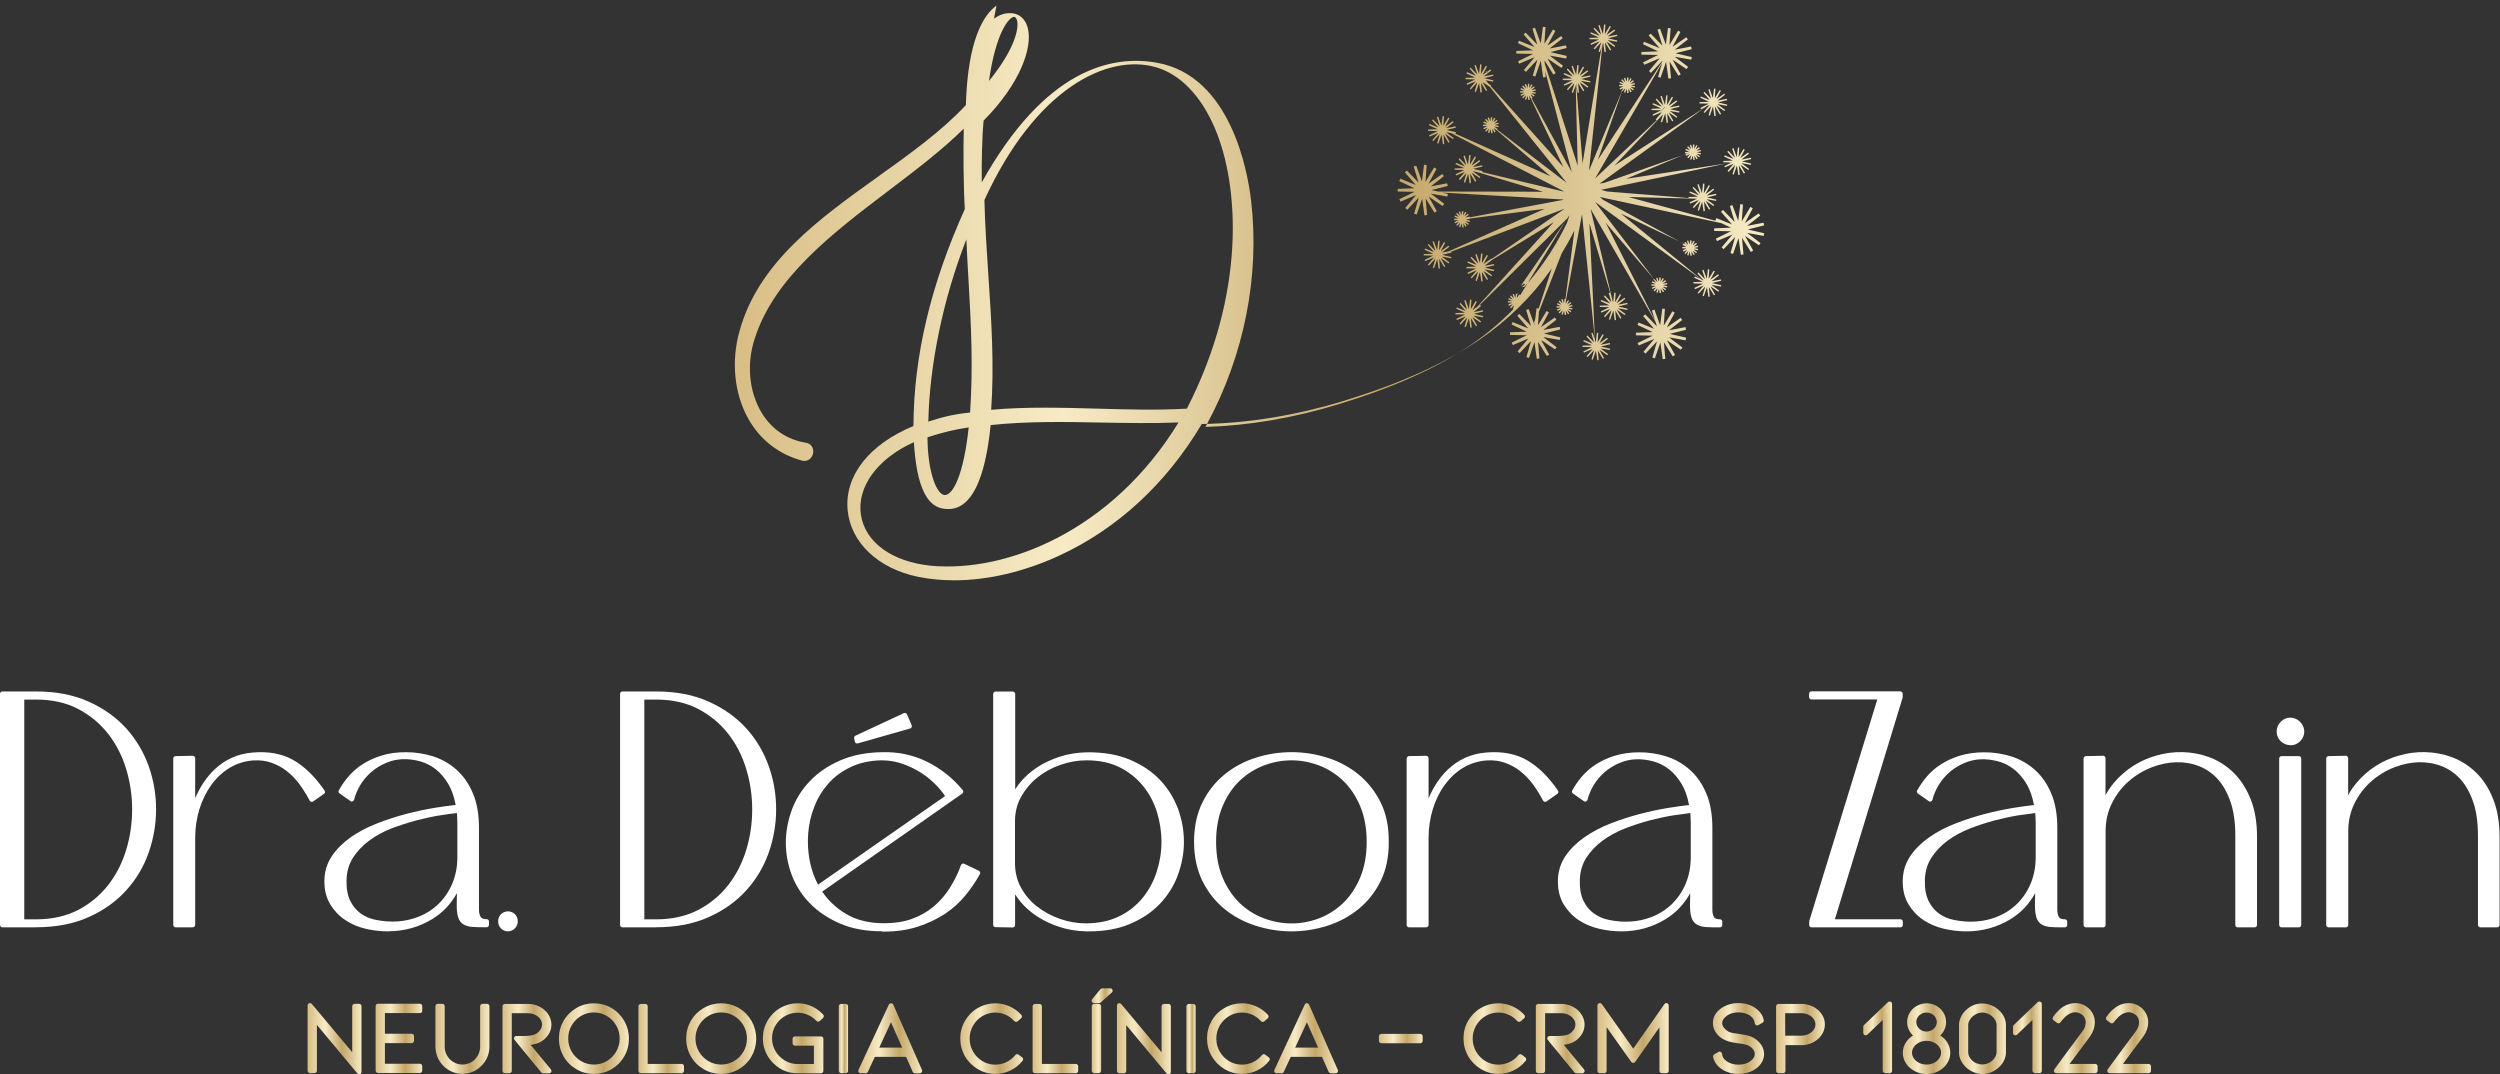
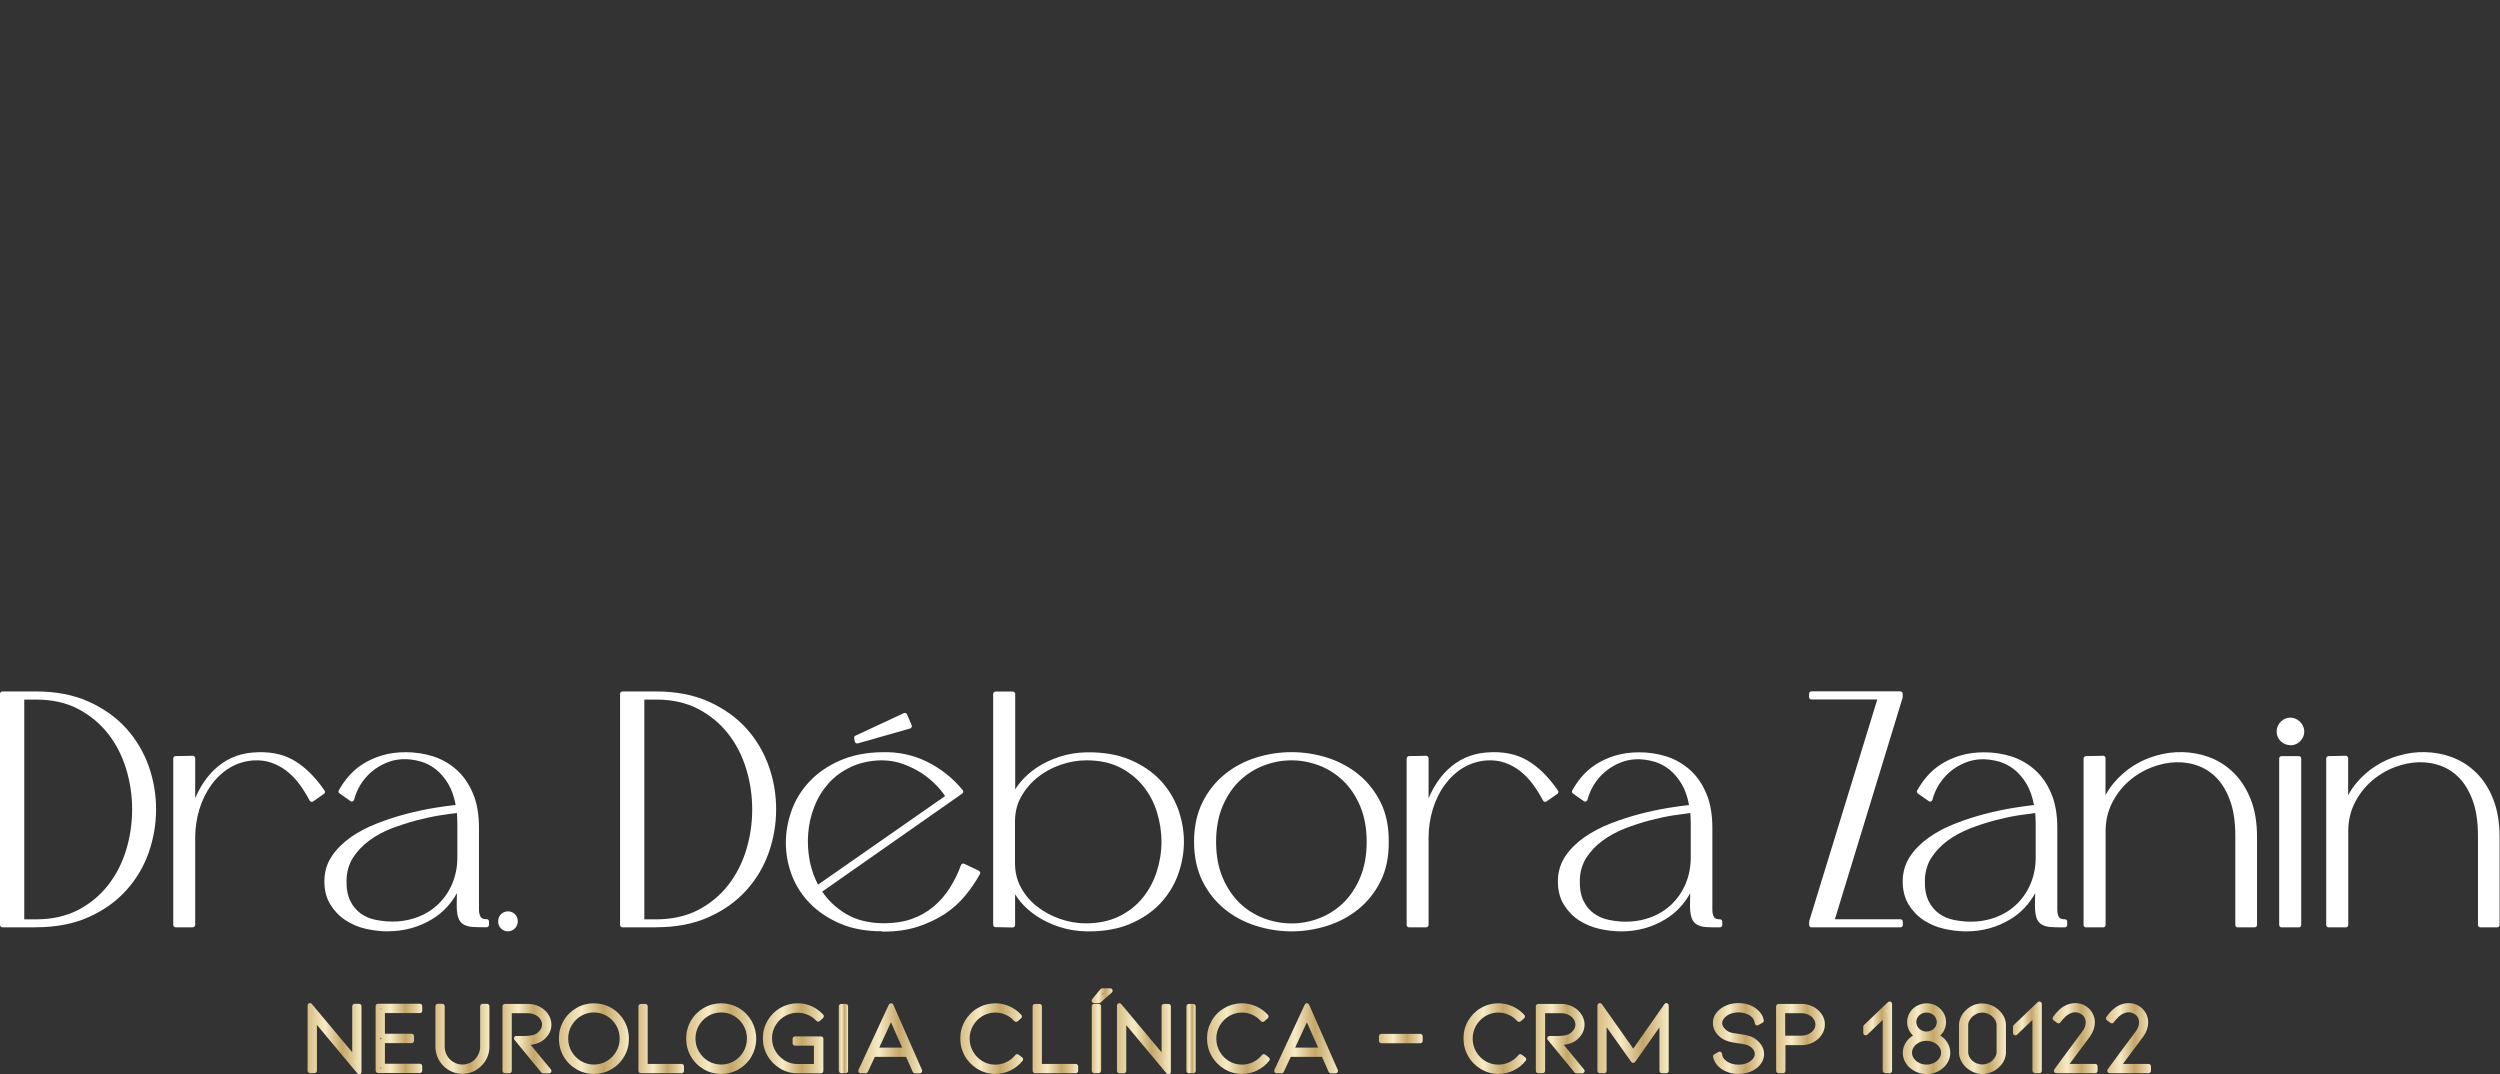
<svg xmlns="http://www.w3.org/2000/svg" xmlns:xlink="http://www.w3.org/1999/xlink" xml:space="preserve" width="23.707mm" height="10.187mm" version="1.1" style="shape-rendering:geometricPrecision; text-rendering:geometricPrecision; image-rendering:optimizeQuality; fill-rule:evenodd; clip-rule:evenodd" viewBox="0 0 23707 10187">
  <rect x="0" y="0" width="23707" height="10187" fill="#333333" stroke="none" />
  <defs>
    <style type="text/css">
   
    .fil1 {fill:white;fill-rule:nonzero}
    .fil3 {fill:url(#id0)}
    .fil2 {fill:url(#id1)}
    .fil5 {fill:url(#id2)}
    .fil4 {fill:url(#id3)}
    .fil7 {fill:url(#id4)}
    .fil6 {fill:url(#id5)}
    .fil9 {fill:url(#id6)}
    .fil8 {fill:url(#id7)}
    .fil11 {fill:url(#id8)}
    .fil10 {fill:url(#id9)}
    .fil13 {fill:url(#id10)}
    .fil12 {fill:url(#id11)}
    .fil15 {fill:url(#id12)}
    .fil14 {fill:url(#id13)}
    .fil0 {fill:url(#id14)}
    .fil17 {fill:url(#id15)}
    .fil16 {fill:url(#id16)}
    .fil19 {fill:url(#id17)}
    .fil18 {fill:url(#id18)}
    .fil21 {fill:url(#id19)}
    .fil20 {fill:url(#id20)}
    .fil23 {fill:url(#id21)}
    .fil22 {fill:url(#id22)}
    .fil25 {fill:url(#id23)}
    .fil24 {fill:url(#id24)}
    .fil27 {fill:url(#id25)}
    .fil26 {fill:url(#id26)}
    .fil29 {fill:url(#id27)}
    .fil28 {fill:url(#id28)}
    .fil31 {fill:url(#id29)}
    .fil30 {fill:url(#id30)}
    .fil33 {fill:url(#id31)}
    .fil32 {fill:url(#id32)}
    .fil35 {fill:url(#id33)}
    .fil34 {fill:url(#id34)}
    .fil37 {fill:url(#id35)}
    .fil36 {fill:url(#id36)}
    .fil39 {fill:url(#id37)}
    .fil38 {fill:url(#id38)}
    .fil41 {fill:url(#id39)}
    .fil40 {fill:url(#id40)}
    .fil43 {fill:url(#id41)}
    .fil42 {fill:url(#id42)}
    .fil45 {fill:url(#id43)}
    .fil44 {fill:url(#id44)}
    .fil47 {fill:url(#id45)}
    .fil46 {fill:url(#id46)}
    .fil49 {fill:url(#id47)}
    .fil48 {fill:url(#id48)}
    .fil51 {fill:url(#id49)}
    .fil50 {fill:url(#id50)}
    .fil53 {fill:url(#id51)}
    .fil52 {fill:url(#id52)}
    .fil55 {fill:url(#id53)}
    .fil54 {fill:url(#id54)}
    .fil57 {fill:url(#id55)}
    .fil56 {fill:url(#id56)}
    .fil59 {fill:url(#id57)}
    .fil58 {fill:url(#id58)}
   
  </style>
    <linearGradient id="id0" gradientUnits="userSpaceOnUse" x1="2916.8" y1="9849.8" x2="3427.4" y2="9849.8">
      <stop offset="0" style="stop-color:#D8BD84" />
      <stop offset="0.161" style="stop-color:#E7D4A5" />
      <stop offset="0.322" style="stop-color:#F7EBC6" />
      <stop offset="0.478" style="stop-color:#DDC897" />
      <stop offset="0.639" style="stop-color:#C4A668" />
      <stop offset="0.82" style="stop-color:#DCC795" />
      <stop offset="0.988" style="stop-color:#F5E9C3" />
      <stop offset="1" style="stop-color:#F5E9C3" />
    </linearGradient>
    <linearGradient id="id1" gradientUnits="userSpaceOnUse" xlink:href="#id0" x1="2939.3" y1="9849.7" x2="3404.9" y2="9849.7">
  </linearGradient>
    <linearGradient id="id2" gradientUnits="userSpaceOnUse" xlink:href="#id0" x1="3562.9" y1="9848.4" x2="4004" y2="9848.4">
  </linearGradient>
    <linearGradient id="id3" gradientUnits="userSpaceOnUse" xlink:href="#id0" x1="3585.5" y1="9848.4" x2="3981.4" y2="9848.4">
  </linearGradient>
    <linearGradient id="id4" gradientUnits="userSpaceOnUse" xlink:href="#id0" x1="4129.1" y1="9851.7" x2="4639.8" y2="9851.7">
  </linearGradient>
    <linearGradient id="id5" gradientUnits="userSpaceOnUse" xlink:href="#id0" x1="4151.7" y1="9851.6" x2="4617.2" y2="9851.6">
  </linearGradient>
    <linearGradient id="id6" gradientUnits="userSpaceOnUse" xlink:href="#id0" x1="4766.7" y1="9848.4" x2="5231" y2="9848.4">
  </linearGradient>
    <linearGradient id="id7" gradientUnits="userSpaceOnUse" xlink:href="#id0" x1="4789.3" y1="9848.4" x2="5206.9" y2="9848.4">
  </linearGradient>
    <linearGradient id="id8" gradientUnits="userSpaceOnUse" xlink:href="#id0" x1="5300" y1="9848.5" x2="5964" y2="9848.5">
  </linearGradient>
    <linearGradient id="id9" gradientUnits="userSpaceOnUse" xlink:href="#id0" x1="5322.6" y1="9848.4" x2="5941.4" y2="9848.4">
  </linearGradient>
    <linearGradient id="id10" gradientUnits="userSpaceOnUse" xlink:href="#id0" x1="6055.2" y1="9848.4" x2="6486" y2="9848.4">
  </linearGradient>
    <linearGradient id="id11" gradientUnits="userSpaceOnUse" xlink:href="#id0" x1="6077.8" y1="9848.4" x2="6463.4" y2="9848.4">
  </linearGradient>
    <linearGradient id="id12" gradientUnits="userSpaceOnUse" xlink:href="#id0" x1="6506.7" y1="9848.5" x2="7170.7" y2="9848.5">
  </linearGradient>
    <linearGradient id="id13" gradientUnits="userSpaceOnUse" xlink:href="#id0" x1="6529.3" y1="9848.4" x2="7148.1" y2="9848.4">
  </linearGradient>
    <linearGradient id="id14" gradientUnits="userSpaceOnUse" xlink:href="#id0" x1="6932.7" y1="2752.1" x2="16737.8" y2="2752.1">
  </linearGradient>
    <linearGradient id="id15" gradientUnits="userSpaceOnUse" xlink:href="#id0" x1="7233.7" y1="9844.6" x2="7813.6" y2="9844.6">
  </linearGradient>
    <linearGradient id="id16" gradientUnits="userSpaceOnUse" xlink:href="#id0" x1="7256.3" y1="9844.6" x2="7788.6" y2="9844.6">
  </linearGradient>
    <linearGradient id="id17" gradientUnits="userSpaceOnUse" xlink:href="#id0" x1="7954.1" y1="9848.4" x2="8041.6" y2="9848.4">
  </linearGradient>
    <linearGradient id="id18" gradientUnits="userSpaceOnUse" xlink:href="#id0" x1="7976.7" y1="9848.4" x2="8019" y2="9848.4">
  </linearGradient>
    <linearGradient id="id19" gradientUnits="userSpaceOnUse" xlink:href="#id0" x1="8139.2" y1="9844.6" x2="8746.2" y2="9844.6">
  </linearGradient>
    <linearGradient id="id20" gradientUnits="userSpaceOnUse" xlink:href="#id0" x1="8162.9" y1="9844.6" x2="8722.5" y2="9844.6">
  </linearGradient>
    <linearGradient id="id21" gradientUnits="userSpaceOnUse" xlink:href="#id0" x1="9106.2" y1="9847.9" x2="9702.1" y2="9847.9">
  </linearGradient>
    <linearGradient id="id22" gradientUnits="userSpaceOnUse" xlink:href="#id0" x1="9128.8" y1="9847.9" x2="9679" y2="9847.9">
  </linearGradient>
    <linearGradient id="id23" gradientUnits="userSpaceOnUse" xlink:href="#id0" x1="9793.7" y1="9848.4" x2="10224.4" y2="9848.4">
  </linearGradient>
    <linearGradient id="id24" gradientUnits="userSpaceOnUse" xlink:href="#id0" x1="9816.3" y1="9848.4" x2="10201.9" y2="9848.4">
  </linearGradient>
    <linearGradient id="id25" gradientUnits="userSpaceOnUse" xlink:href="#id0" x1="10349.9" y1="9775" x2="10552.7" y2="9775">
  </linearGradient>
    <linearGradient id="id26" gradientUnits="userSpaceOnUse" xlink:href="#id0" x1="10374" y1="9775" x2="10528.2" y2="9775">
  </linearGradient>
    <linearGradient id="id27" gradientUnits="userSpaceOnUse" xlink:href="#id0" x1="10592.2" y1="9849.8" x2="11102.9" y2="9849.8">
  </linearGradient>
    <linearGradient id="id28" gradientUnits="userSpaceOnUse" xlink:href="#id0" x1="10614.7" y1="9849.7" x2="11080.3" y2="9849.7">
  </linearGradient>
    <linearGradient id="id29" gradientUnits="userSpaceOnUse" xlink:href="#id0" x1="11249.6" y1="9848.4" x2="11337" y2="9848.4">
  </linearGradient>
    <linearGradient id="id30" gradientUnits="userSpaceOnUse" xlink:href="#id0" x1="11272.1" y1="9848.4" x2="11314.5" y2="9848.4">
  </linearGradient>
    <linearGradient id="id31" gradientUnits="userSpaceOnUse" xlink:href="#id0" x1="11445.2" y1="9847.9" x2="12041.1" y2="9847.9">
  </linearGradient>
    <linearGradient id="id32" gradientUnits="userSpaceOnUse" xlink:href="#id0" x1="11467.8" y1="9847.9" x2="12018" y2="9847.9">
  </linearGradient>
    <linearGradient id="id33" gradientUnits="userSpaceOnUse" xlink:href="#id0" x1="12083.6" y1="9844.6" x2="12690.7" y2="9844.6">
  </linearGradient>
    <linearGradient id="id34" gradientUnits="userSpaceOnUse" xlink:href="#id0" x1="12107.3" y1="9844.6" x2="12667" y2="9844.6">
  </linearGradient>
    <linearGradient id="id35" gradientUnits="userSpaceOnUse" xlink:href="#id0" x1="13077" y1="9848.4" x2="13490.8" y2="9848.4">
  </linearGradient>
    <linearGradient id="id36" gradientUnits="userSpaceOnUse" xlink:href="#id0" x1="13099.6" y1="9848.3" x2="13468.2" y2="9848.3">
  </linearGradient>
    <linearGradient id="id37" gradientUnits="userSpaceOnUse" xlink:href="#id0" x1="13877.4" y1="9847.9" x2="14473.3" y2="9847.9">
  </linearGradient>
    <linearGradient id="id38" gradientUnits="userSpaceOnUse" xlink:href="#id0" x1="13899.9" y1="9847.9" x2="14450.2" y2="9847.9">
  </linearGradient>
    <linearGradient id="id39" gradientUnits="userSpaceOnUse" xlink:href="#id0" x1="14564.9" y1="9848.4" x2="15029.2" y2="9848.4">
  </linearGradient>
    <linearGradient id="id40" gradientUnits="userSpaceOnUse" xlink:href="#id0" x1="14587.4" y1="9848.4" x2="15005" y2="9848.4">
  </linearGradient>
    <linearGradient id="id41" gradientUnits="userSpaceOnUse" xlink:href="#id0" x1="15147.1" y1="9843.6" x2="15822.3" y2="9843.6">
  </linearGradient>
    <linearGradient id="id42" gradientUnits="userSpaceOnUse" xlink:href="#id0" x1="15169.7" y1="9844.6" x2="15799.8" y2="9844.6">
  </linearGradient>
    <linearGradient id="id43" gradientUnits="userSpaceOnUse" xlink:href="#id0" x1="16243.7" y1="9848.4" x2="16728" y2="9848.4">
  </linearGradient>
    <linearGradient id="id44" gradientUnits="userSpaceOnUse" xlink:href="#id0" x1="16266.3" y1="9848.4" x2="16705.5" y2="9848.4">
  </linearGradient>
    <linearGradient id="id45" gradientUnits="userSpaceOnUse" xlink:href="#id0" x1="16841.9" y1="9848.4" x2="17303.6" y2="9848.4">
  </linearGradient>
    <linearGradient id="id46" gradientUnits="userSpaceOnUse" xlink:href="#id0" x1="16864.4" y1="9848.4" x2="17281.1" y2="9848.4">
  </linearGradient>
    <linearGradient id="id47" gradientUnits="userSpaceOnUse" xlink:href="#id0" x1="17669.5" y1="9837" x2="17941.3" y2="9837">
  </linearGradient>
    <linearGradient id="id48" gradientUnits="userSpaceOnUse" xlink:href="#id0" x1="17692" y1="9837.1" x2="17918.7" y2="9837.1">
  </linearGradient>
    <linearGradient id="id49" gradientUnits="userSpaceOnUse" xlink:href="#id0" x1="18043.8" y1="9848.9" x2="18494.3" y2="9848.9">
  </linearGradient>
    <linearGradient id="id50" gradientUnits="userSpaceOnUse" xlink:href="#id0" x1="18066.4" y1="9848.8" x2="18471.7" y2="9848.8">
  </linearGradient>
    <linearGradient id="id51" gradientUnits="userSpaceOnUse" xlink:href="#id0" x1="18576.1" y1="9848.9" x2="19020" y2="9848.9">
  </linearGradient>
    <linearGradient id="id52" gradientUnits="userSpaceOnUse" xlink:href="#id0" x1="18598.7" y1="9848.8" x2="18997.5" y2="9848.8">
  </linearGradient>
    <linearGradient id="id53" gradientUnits="userSpaceOnUse" xlink:href="#id0" x1="19089.7" y1="9837" x2="19361.4" y2="9837">
  </linearGradient>
    <linearGradient id="id54" gradientUnits="userSpaceOnUse" xlink:href="#id0" x1="19112.2" y1="9837.1" x2="19338.9" y2="9837.1">
  </linearGradient>
    <linearGradient id="id55" gradientUnits="userSpaceOnUse" xlink:href="#id0" x1="19463.4" y1="9844.1" x2="19891" y2="9844.1">
  </linearGradient>
    <linearGradient id="id56" gradientUnits="userSpaceOnUse" xlink:href="#id0" x1="19486.5" y1="9844.1" x2="19868.4" y2="9844.1">
  </linearGradient>
    <linearGradient id="id57" gradientUnits="userSpaceOnUse" xlink:href="#id0" x1="19969.3" y1="9844.1" x2="20396.9" y2="9844.1">
  </linearGradient>
    <linearGradient id="id58" gradientUnits="userSpaceOnUse" xlink:href="#id0" x1="19992.5" y1="9844.1" x2="20374.4" y2="9844.1">
  </linearGradient>
  </defs>
  <g id="Camada_x0020_1">
    <g id="_699236080">
-       <path class="fil0" d="M9449 53c-123,89 -272,326 -290,944l0 0c-232,249 -538,467 -834,679l0 0c-557,399 -1133,811 -1312,1463l0 0c-81,283 -51,594 83,832l0 0c111,198 286,335 506,396l0 0c31,9 61,2 83,-20l0 0c24,-24 33,-61 23,-93l0 0c-9,-29 -32,-49 -63,-55l0 0c-181,-29 -326,-127 -422,-284l0 0c-120,-197 -145,-465 -67,-701l0 0c184,-582 738,-1002 1273,-1408l0 0c259,-197 505,-383 710,-586l0 0c-5,195 -3,556 10,763l0 0c-325,721 -484,1394 -487,2057l0 0c-421,174 -654,471 -624,797l0 0c28,307 290,556 669,633l0 0c109,22 223,33 341,33 316,0 658,-79 992,-232l0 0c553,-254 1020,-684 1356,-1250l0 0c438,-7 891,-81 1347,-220l0 0c530,-162 949,-350 1282,-577l0 0c269,-183 500,-409 687,-673l0 0c1,-2 2,-3 3,-4l0 0 -124 378 -20 -2 -13 104 -13 38 -49 -134 -24 8 46 152 -111 -114 -19 17 104 120 -148 -60 -10 23 144 68 -159 6 0 25 159 3 -143 70 11 23 147 -62 -102 122 19 17 109 -116 -44 153 24 8 52 -150 22 158 25 -3 -13 -158 84 135 22 -13 -77 -139 132 89 15 -21 -127 -96 157 28 5 -25 -155 -36 154 -39 -5 -25 -156 30 125 -98 -15 -20 -131 91 75 -140 -22 -13 -82 136 9 -128 215 -552c44,-72 85,-145 122,-220l0 0 -85 649 -9 -1 -5 40 -14 -38 -12 4 12 39 -28 -29 -9 9 26 31 -37 -15 -5 12 36 17 -40 1 0 13 40 1 -36 18 5 12 37 -16 -26 31 10 9 28 -30 -11 39 12 4 13 -38 6 40 13 -1 -3 -40 21 34 11 -6 -19 -35 33 23 7 -10 -32 -24 40 7 3 -12 -39 -9 39 -10 -3 -12 -40 8 32 -25 -8 -10 -33 23 19 -36 -11 -6 -21 35 2 -31 152 -814c0,-1 1,-2 1,-3l0 0 122 1182 -22 -60 -12 4 26 87 -63 -65 -9 9 59 68 -84 -34 -5 12 82 38 -90 3 0 13 90 2 -81 40 5 12 83 -35 -58 69 10 8 62 -66 -25 87 12 4 30 -85 13 90 13 -1 -8 -90 48 77 11 -6 -44 -79 75 51 7 -10 -72 -55 89 16 3 -12 -88 -21 88 -22 -3 -12 -89 17 71 -56 -8 -10 -74 52 42 -80 -11 -6 -47 77 6 -90 -13 -1 -11 90 -7 -18 -53 -1111 202 677 -7 -18 -12 4 26 87 -63 -65 -9 9 59 68 -84 -34 -5 12 82 39 -90 3 0 13 90 2 -81 40 5 12 83 -35 -58 69 10 8 62 -66 -25 87 12 4 30 -86 13 90 13 -1 -8 -90 48 77 11 -6 -44 -79 75 51 7 -10 -72 -55 89 16 3 -12 -88 -21 88 -22 -3 -12 -89 17 71 -56 -8 -10 -74 52 42 -80 -11 -6 -47 77 6 -90 -13 -1 -11 90 -6 -15 -208 -869 616 1071 13 43 -111 -114 -19 17 104 120 -148 -60 -10 23 144 68 -159 6 0 25 159 3 -143 70 11 23 147 -62 -102 122 19 17 109 -116 -44 153 24 8 52 -150 22 158 25 -3 -14 -159 84 135 22 -13 -77 -139 132 89 15 -21 -127 -96 157 28 5 -25 -155 -36 154 -39 -5 -25 -156 30 125 -98 -15 -20 -131 91 75 -140 -22 -13 -82 136 11 -159 -25 -2 -20 158 -54 -149 -24 8 29 96 -467 -927 457 533 -5 4 26 31 -37 -15 -5 12 37 17 -40 1 0 13 40 1 -36 18 5 12 37 -16 -26 31 10 8 28 -29 -11 39 12 4 13 -38 6 40 13 -2 -3 -40 21 34 11 -6 -20 -35 33 23 7 -10 -32 -24 40 7 3 -12 -39 -9 39 -10 -3 -12 -40 8 32 -25 -8 -10 -33 23 19 -36 -11 -6 -21 35 3 -40 -13 -1 -5 40 -14 -38 -12 4 12 39 -28 -29 -2 2 -561 -734 997 728 -52 -21 -5 12 82 38 -90 3 0 13 91 2 -81 40 5 12 83 -35 -58 69 10 8 62 -66 -25 87 12 4 30 -85 13 90 13 -1 -8 -90 48 77 11 -6 -44 -79 75 51 7 -10 -72 -55 89 16 3 -12 -88 -21 88 -22 -3 -12 -89 17 71 -56 -8 -10 -74 52 42 -80 -11 -6 -47 77 6 -90 -13 -1 -11 90 -31 -85 -12 4 26 86 -63 -65 -9 9 59 68 -17 -7 -768 -628 624 297 4 5 -37 -15 -5 12 37 17 -40 1 0 13 40 1 -36 18 5 12 37 -16 -26 31 9 8 28 -29 -11 39 12 4 13 -38 6 40 13 -1 -4 -40 21 34 11 -6 -19 -35 33 23 7 -10 -32 -24 40 7 3 -12 -39 -9 39 -10 -3 -12 -40 8 32 -25 -8 -10 -33 23 19 -36 -11 -6 -21 35 3 -40 -13 -1 -5 40 -14 -38 -12 4 12 39 -28 -29 -9 9 19 22 -787 -429 -34 -28 1153 248 91 43 -159 6 0 25 159 3 -143 70 11 23 146 -62 -102 122 19 17 109 -116 -44 153 24 8 52 -150 22 158 25 -3 -14 -159 84 135 22 -13 -77 -139 132 89 15 -21 -127 -96 157 28 5 -25 -155 -36 154 -39 -6 -25 -156 30 125 -98 -15 -20 -131 91 75 -140 -22 -13 -82 136 11 -159 -25 -3 -20 158 -55 -149 -24 8 46 152 -111 -114 -19 17 104 120 -148 -60 -10 23 11 5 -835 -228 651 16 -71 35 5 12 83 -35 -58 69 10 8 62 -66 -25 87 12 4 30 -85 13 90 13 -2 -8 -90 48 77 11 -6 -44 -79 75 51 7 -10 -72 -55 89 16 3 -12 -88 -21 88 -22 -3 -12 -89 17 71 -56 -8 -10 -74 52 42 -80 -11 -6 -47 77 6 -90 -13 -1 -11 90 -31 -85 -12 4 26 87 -63 -65 -9 9 59 68 -84 -34 -5 12 82 38 -90 3 0 10 -771 -62 -58 -16 1242 -261 -73 36 5 12 83 -35 -58 69 10 9 62 -66 -25 87 12 4 30 -85 13 90 13 -1 -8 -90 48 77 11 -6 -44 -79 75 51 7 -10 -72 -55 89 16 3 -12 -88 -21 88 -22 -3 -12 -89 17 71 -56 -8 -10 -74 52 42 -80 -11 -6 -47 77 6 -90 -13 -1 -11 90 -31 -85 -12 4 26 87 -63 -65 -9 9 59 68 -84 -34 -5 12 82 38 -90 3 0 13 89 2 -1012 155 595 -248 6 0 -36 18 5 12 37 -16 -26 31 10 8 28 -29 -11 39 12 4 13 -38 6 40 13 -1 -4 -40 21 34 11 -6 -19 -35 33 23 7 -10 -32 -24 40 7 2 -12 -39 -9 39 -10 -3 -12 -40 8 32 -25 -8 -10 -33 23 19 -36 -11 -6 -21 35 3 -40 -13 -1 -5 40 -14 -38 -12 4 12 39 -28 -29 -9 9 26 31 -38 -15 -5 12 37 17 -40 1 0 13 26 1 -792 279 -44 7 1016 -735 28 -12 -58 69 10 8 62 -66 -25 87 12 4 30 -85 13 90 13 -1 -8 -90 48 77 11 -6 -44 -79 75 51 7 -10 -72 -55 89 16 3 -12 -88 -21 88 -22 -3 -12 -89 17 71 -56 -7 -10 -74 52 42 -80 -11 -6 -47 77 6 -90 -13 -1 -11 90 -31 -85 -12 4 26 87 -63 -65 -9 9 59 69 -84 -34 -5 12 82 38 -90 3 0 13 90 2 -81 40 5 12 34 -14 -854 549 460 -486 -21 72 12 4 30 -85 13 90 13 -1 -8 -90 48 77 11 -6 -44 -79 75 51 7 -10 -72 -55 89 16 3 -12 -88 -21 88 -22 -3 -12 -89 17 71 -56 -8 -10 -74 52 42 -80 -11 -6 -47 77 6 -90 -13 -1 -11 90 -31 -85 -12 4 26 87 -63 -65 -9 9 59 68 -84 -34 -5 12 82 38 -90 3 0 13 90 2 -81 40 5 12 83 -35 -58 69 9 8 -584 552 0 0 635 -1095 -38 132 24 8 52 -150 22 158 25 -3 -14 -159 84 135 22 -13 -77 -139 132 89 15 -21 -127 -96 157 28 5 -25 -155 -36 154 -39 -5 -25 -156 30 125 -98 -15 -20 -131 91 75 -141 -22 -12 -82 136 11 -159 -25 -3 -20 158 -55 -150 -24 8 46 152 -111 -114 -19 17 104 120 -148 -60 -10 23 144 68 -159 6 0 25 159 3 -143 70 11 23 147 -62 -102 122 19 17 109 -116 -3 11 -610 930 230 -651 1 1 28 -29 -11 39 12 4 13 -38 6 40 13 -1 -3 -40 21 34 11 -6 -20 -35 34 23 7 -10 -32 -24 40 7 3 -12 -39 -9 39 -10 -3 -12 -40 8 32 -25 -8 -10 -33 23 19 -36 -11 -6 -21 35 3 -40 -13 -1 -5 40 -14 -38 -12 4 12 39 -28 -29 -9 9 26 30 -38 -15 -5 12 37 17 -40 1 0 13 40 1 -36 18 5 12 30 -13 -5 11 -14 17 5 5 -311 749 129 -1201 5 -13 13 90 13 -2 -8 -90 48 77 11 -6 -44 -79 75 51 7 -10 -72 -55 89 16 3 -12 -88 -21 88 -22 -3 -12 -89 17 71 -56 -8 -10 -74 52 42 -80 -11 -6 -47 77 6 -90 -13 -1 -11 90 -31 -85 -12 4 26 87 -63 -65 -9 9 59 68 -84 -34 -5 12 82 38 -90 3 0 13 90 2 -81 40 5 12 83 -35 -58 69 10 8 62 -66 -25 87 12 4 17 -50 -181 1107 -61 -759 1 -2 13 90 13 -1 -8 -90 48 77 11 -6 -44 -79 75 51 7 -10 -72 -55 89 16 3 -12 -88 -21 88 -22 -3 -12 -89 17 71 -56 -8 -10 -74 52 43 -80 -11 -6 -47 77 6 -90 -13 -1 -11 90 -31 -85 -12 4 26 87 -63 -65 -9 9 59 68 -84 -34 -5 12 82 39 -90 3 0 13 91 2 -81 40 5 12 83 -35 -58 69 9 8 62 -66 -25 87 12 4 25 -73 19 765 -312 -967 -3 -33 84 135 22 -13 -77 -139 132 89 15 -21 -127 -96 157 28 5 -25 -155 -36 154 -39 -6 -25 -156 30 125 -98 -15 -20 -130 91 75 -140 -22 -13 -82 136 11 -159 -25 -3 -20 158 -55 -149 -24 8 46 152 -111 -114 -19 17 104 120 -148 -60 -10 23 144 68 -159 6 0 25 159 3 -143 70 11 23 147 -62 -102 122 19 17 109 -116 -44 153 24 8 52 -150 22 158 25 -3 -5 -57 252 958 -381 -699 9 -5 -20 -35 33 23 7 -10 -32 -24 40 7 3 -12 -39 -9 39 -10 -3 -12 -40 8 32 -25 -7 -10 -33 23 19 -36 -11 -6 -21 35 3 -40 -13 -1 -5 40 -14 -38 -12 4 12 39 -28 -29 -9 9 26 31 -37 -15 -5 12 37 17 -40 1 0 13 40 1 -36 18 5 12 37 -16 -26 31 9 8 28 -29 -11 39 12 4 13 -38 6 40 13 -1 -3 -40 9 15 315 663 -688 -767 4 -5 -25 -19 -29 -33 71 13 3 -12 -88 -21 88 -22 -3 -12 -89 17 71 -56 -8 -10 -74 52 42 -80 -11 -6 -47 77 6 -90 -13 -1 -11 90 -31 -85 -12 4 26 87 -63 -65 -9 9 59 68 -84 -34 -5 12 82 39 -90 3 0 13 91 2 -81 40 5 12 83 -35 -58 69 9 8 62 -66 -25 87 12 4 30 -85 13 90 13 -1 -8 -90 48 77 11 -6 -44 -79 69 46 729 910 -660 -505 4 -6 -32 -24 40 7 3 -12 -39 -9 39 -10 -3 -12 -40 8 32 -25 -7 -10 -33 23 19 -36 -11 -6 -21 35 3 -40 -13 -1 -5 40 -14 -38 -12 4 12 39 -28 -29 -9 9 26 31 -37 -15 -5 12 37 17 -40 1 0 13 40 1 -36 18 5 12 37 -16 -26 31 10 8 28 -30 -11 39 12 4 13 -38 6 40 13 -2 -3 -40 21 34 11 -7 -20 -35 30 20 511 438 -915 -410 15 3 3 -12 -83 -19 -4 -2 86 -22 -3 -12 -89 17 71 -56 -8 -10 -74 52 42 -80 -11 -6 -47 77 6 -90 -13 -1 -11 90 -31 -85 -12 4 26 87 -63 -65 -9 9 59 68 -84 -34 -5 12 82 38 -90 3 0 13 91 2 -81 40 5 12 83 -35 -58 69 9 8 62 -66 -25 87 12 4 30 -85 13 90 13 -1 -8 -90 48 77 11 -6 -44 -79 75 51 7 -10 -72 -55 47 8 1070 552 -12 0 -762 -182 2 -10 -88 -21 88 -22 -3 -12 -89 17 71 -56 -8 -10 -74 52 42 -80 -11 -6 -47 77 6 -90 -13 -1 -11 90 -31 -85 -12 4 26 87 -63 -65 -9 9 59 68 -84 -34 -5 12 82 38 -90 3 0 13 91 2 -81 40 5 12 83 -35 -58 69 10 9 62 -66 -25 87 12 4 30 -85 13 90 13 -1 -8 -90 48 77 11 -7 -44 -79 75 51 7 -10 -72 -55 32 6 635 189 -998 -2 -60 -14 154 -39 -6 -25 -156 30 125 -98 -15 -20 -130 91 75 -140 -22 -13 -82 136 11 -159 -25 -3 -20 158 -54 -149 -24 8 46 152 -111 -114 -19 17 104 120 -147 -60 -10 23 144 68 -159 6 0 25 159 3 -143 70 11 23 147 -62 -102 122 19 17 109 -116 -44 153 24 8 52 -150 22 158 25 -3 -14 -158 84 135 22 -13 -77 -139 132 89 15 -21 -127 -96 157 28 5 -25 -54 -13 1152 66 -9 4 -881 165 -2 -7 -40 8 32 -25 -8 -10 -33 23 19 -36 -11 -6 -21 35 3 -40 -13 -1 -5 40 -14 -38 -12 4 12 39 -28 -29 -9 9 26 31 -37 -15 -5 12 37 17 -40 2 0 13 40 1 -36 18 5 12 37 -16 -26 31 10 8 28 -29 -11 39 12 4 13 -38 6 40 13 -1 -4 -40 21 34 11 -6 -19 -35 33 23 7 -10 -32 -24 40 7 3 -12 -39 -9 39 -10 -1 -2 709 -92 -910 403 -65 13 71 -56 -8 -10 -74 52 42 -80 -11 -6 -47 77 6 -90 -13 -1 -11 90 -31 -85 -12 4 26 87 -63 -65 -9 9 59 68 -84 -34 -5 12 82 38 -90 3 0 13 90 2 -81 40 5 12 83 -35 -58 69 10 8 62 -66 -25 87 12 4 30 -86 13 90 13 -2 -8 -90 48 77 11 -6 -44 -79 75 51 7 -10 -72 -55 89 16 3 -12 -86 -20 9 -3 77 -19 -2 -9 1076 -407 -693 477 -3 -4 -74 52 42 -80 -11 -6 -47 77 6 -90 -13 -1 -11 90 -31 -85 -12 4 26 87 -63 -65 -9 9 59 68 -84 -34 -5 12 82 38 -90 3 0 13 90 2 -81 40 5 12 83 -35 -58 69 9 8 62 -66 -25 87 12 4 30 -86 13 90 13 -2 -8 -90 48 77 11 -6 -44 -79 75 51 7 -10 -72 -55 89 16 3 -12 -88 -21 88 -22 -3 -12 -89 17 71 -56 0 0 587 -359 -726 803 -46 32 42 -80 -11 -6 -47 77 6 -90 -13 -1 -11 90 -31 -85 -12 4 26 87 -63 -65 -9 9 59 68 -84 -34 -5 12 82 38 -90 3 0 13 90 2 -81 40 5 12 83 -35 -58 69 10 8 62 -66 -25 87 12 4 30 -85 13 90 13 -1 -8 -90 48 77 11 -7 -44 -79 75 51 7 -10 -72 -55 89 16 3 -12 -88 -21 88 -22 -3 -12 -89 17 71 -56 -8 -10 -12 8 835 -827 -442 724 -11 -6 -21 34 3 -40 -13 -1 -5 40 -14 -38 -12 4 12 39 -28 -29 -9 9 26 31 -37 -15 -5 12 36 17 -40 1 0 13 40 1 -36 18 5 12 37 -16 -26 31 10 8 28 -29 -11 39 3 1c-121,124 -254,236 -399,335l0 0c-325,221 -736,406 -1256,564l0 0c-428,131 -851,203 -1263,215l0 0c4,-7 8,-13 11,-20l0 0c356,-656 506,-1410 422,-2126l0 0c-32,-275 -192,-1182 -892,-1307l0 0c-430,-78 -1063,60 -1662,1134l0 0c-3,-199 4,-451 17,-585l0 0c352,-355 465,-695 420,-876l0 0c-17,-70 -59,-119 -119,-137l0 0c-11,-3 -30,-7 -53,-7l0 0c-39,0 -91,11 -149,53zm167 107l1 0c11,2 19,11 25,26l0 0c24,65 -6,265 -264,582l0 0c66,-466 193,-608 238,-608zm-243 2459c-16,-236 -32,-480 -38,-722l0 0c484,-1058 1168,-1395 1632,-1258l0 0c227,67 423,272 553,576l0 0c231,541 299,1561 -265,2660l0 0c-276,16 -568,8 -850,0l0 0c-334,-9 -679,-19 -1006,11l0 0c30,-422 2,-851 -26,-1266zm4714 -1945l12 2 14 17 -25 -19zm1324 94l4 -2 -6 7 2 -6zm376 245l-3 9 -51 49 54 -58zm277 831l51 1 -5 3 -45 -4zm-1643 867l463 -671 -24 72c-64,134 -139,262 -226,384l0 0c-55,78 -115,152 -178,223l0 0 -27 5 32 -25 -8 -10 -33 23 0 -1zm-5257 -442c6,139 13,272 21,402l0 0c23,409 44,797 14,1241l0 0c-151,15 -258,41 -396,86l0 0c12,-546 142,-1168 361,-1729zm5269 469l8 -2c-1,1 -2,2 -3,3l0 0 -5 -1zm-39 36l2 11c-3,3 -6,6 -8,9l0 0 7 -20zm157 300l6 -14 -3 22 -3 -8zm-5157 957c341,-37 702,-31 1052,-24l0 0c241,4 490,9 730,-1l0 0c-629,1028 -1628,1424 -2345,1359l0 0c-372,-37 -627,-222 -667,-483l0 0c-40,-265 156,-532 502,-689l0 0c27,424 124,625 304,633l0 0c8,1 16,1 24,1l0 0c212,0 347,-267 400,-795zm-474 644c-56,-52 -122,-222 -125,-528l0 0c144,-47 255,-74 391,-94l0 0c-50,464 -151,636 -223,641l0 0c-1,0 -2,0 -4,0l0 0c-13,0 -26,-7 -40,-20l0 0z" />
      <path class="fil1" d="M208 6611l0 2129 135 0c154,0 290,-30 407,-91 117,-61 214,-141 293,-241 78,-100 137,-214 175,-341 39,-127 58,-258 58,-391 0,-134 -19,-264 -58,-391 -39,-127 -97,-241 -175,-341 -78,-100 -176,-181 -293,-241 -117,-61 -253,-91 -407,-91l-135 0zm-185 -31l319 0c186,0 349,31 488,94 140,63 256,146 349,249 93,103 162,220 208,351 46,131 69,265 69,402 0,138 -23,272 -69,402 -46,130 -115,247 -208,351 -93,103 -209,186 -349,249 -140,63 -303,94 -488,94l-319 0 0 -2191z" />
      <path class="fil1" d="M659 6639c35,12 68,27 100,43 119,62 220,145 300,247 80,102 140,219 179,349 39,129 59,263 59,398 0,135 -20,269 -59,398 -39,129 -100,247 -179,349 -80,102 -181,185 -300,247 -32,17 -65,31 -100,43 57,-14 111,-33 162,-56 136,-61 251,-143 342,-243 90,-101 159,-216 204,-343 45,-128 68,-260 68,-395 0,-135 -23,-267 -68,-395 -45,-127 -113,-242 -204,-343 -90,-100 -205,-182 -342,-243 -51,-23 -105,-41 -162,-56zm-429 2079l112 0c150,0 284,-30 397,-88 113,-59 209,-138 285,-235 76,-97 134,-210 172,-334 38,-125 57,-254 57,-385 0,-131 -19,-260 -57,-385 -38,-124 -95,-236 -172,-334 -76,-97 -172,-176 -285,-235 -113,-59 -247,-88 -397,-88l-112 0 0 2084zm-185 31l141 0c-1,-3 -2,-6 -2,-9l0 -2129c0,-3 1,-6 2,-9l-141 0 0 2146zm297 45l-319 0c-12,0 -23,-10 -23,-23l0 -2191c0,-13 10,-23 23,-23l319 0c188,0 356,32 498,96 142,64 262,149 357,254 94,105 166,226 213,358 47,132 70,270 70,410 0,140 -24,278 -70,410 -47,133 -118,253 -213,358 -95,105 -215,191 -357,254 -142,64 -310,96 -498,96z" />
      <path class="fil1" d="M1666 7194l163 -3 0 510c48,-163 121,-291 219,-385 98,-94 215,-146 351,-157 148,-13 273,11 376,70 102,60 197,153 285,280l-103 72c-29,-56 -63,-110 -100,-160 -38,-50 -79,-93 -125,-128 -46,-36 -97,-63 -152,-81 -55,-19 -115,-26 -180,-22 -86,6 -163,31 -233,74 -70,43 -130,99 -180,168 -50,69 -89,148 -116,236 -27,89 -41,181 -41,277l0 827 -163 0 0 -1578z" />
      <path class="fil1" d="M2564 7184c8,2 15,5 23,7 57,20 111,48 158,85 47,37 91,81 130,133 33,44 63,91 90,140l64 -45c-82,-115 -171,-201 -265,-255 -58,-34 -125,-56 -200,-65zm-875 1565l118 0 0 -804c0,-76 8,-150 25,-222 -2,0 -4,0 -6,0 -11,-2 -19,-11 -19,-22l0 -487 -118 2 0 1533zm140 45l-163 0c-12,0 -23,-10 -23,-23l0 -1578c0,-12 10,-22 22,-23l163 -3c5,0 12,2 16,7 4,4 7,10 7,16l0 380c46,-109 107,-200 181,-271 101,-97 224,-152 365,-163 152,-13 283,12 389,74 105,61 203,157 292,287 7,10 5,24 -6,31l-103 72c-5,4 -12,5 -18,3 -6,-2 -12,-6 -15,-12 -29,-55 -62,-108 -98,-157 -36,-48 -77,-90 -121,-124 -44,-34 -93,-60 -145,-78 -52,-18 -110,-25 -171,-21 -81,6 -156,30 -223,70 -67,41 -126,95 -174,162 -48,67 -86,144 -113,230 -26,86 -40,177 -40,271l0 826c0,13 -10,23 -23,23z" />
      <path class="fil1" d="M3717 8762c92,0 177,-15 255,-45 78,-30 146,-74 203,-130 57,-56 102,-124 135,-202 32,-78 49,-163 49,-255l0 -326c0,-21 -1,-42 -2,-63 -1,-21 -3,-40 -5,-56 -48,4 -108,12 -180,24 -72,12 -148,28 -229,49 -80,21 -161,47 -241,78 -80,31 -153,71 -218,119 -65,48 -117,104 -158,168 -41,64 -62,138 -64,224 -2,84 10,152 38,207 27,54 63,97 107,128 44,31 93,53 149,64 55,12 109,17 161,17zm-617 -404c0,-86 22,-161 67,-227 45,-66 103,-124 175,-174 72,-50 154,-93 246,-128 92,-35 184,-65 275,-89 92,-24 181,-43 266,-56 86,-14 159,-24 219,-30 -15,-92 -40,-169 -77,-230 -37,-62 -79,-111 -127,-147 -48,-37 -99,-62 -152,-77 -53,-15 -103,-22 -149,-22 -67,0 -128,12 -185,35 -56,23 -106,53 -150,91 -44,38 -80,80 -110,128 -29,48 -50,97 -63,147l-103 -72c23,-42 52,-84 86,-125 34,-42 77,-79 128,-113 51,-33 110,-61 177,-81 67,-21 142,-31 225,-31 88,0 172,13 252,39 80,26 151,67 213,122 62,55 111,127 149,214 38,88 56,194 56,319l0 776c0,31 6,58 17,78 11,21 33,32 64,34l13 0 0 31 -19 0c-44,0 -81,-1 -111,-3 -30,-2 -55,-9 -75,-20 -20,-12 -34,-30 -42,-55 -8,-25 -13,-62 -13,-110l3 -219c-56,146 -146,257 -269,332 -123,75 -259,113 -407,113 -69,0 -138,-8 -207,-24 -69,-16 -131,-42 -186,-78 -55,-37 -101,-84 -136,-141 -36,-57 -53,-127 -53,-208z" />
      <path class="fil1" d="M3265 7500l60 42c13,-42 32,-83 56,-122 30,-50 69,-95 114,-134 25,-21 51,-40 80,-57 -42,17 -80,36 -114,59 -49,32 -90,68 -123,108 -29,35 -53,70 -74,104zm1068 210c-43,4 -96,12 -156,21 -71,11 -147,28 -226,48 -79,21 -159,47 -239,77 -78,30 -150,70 -212,116 -62,46 -114,101 -153,162 -38,60 -59,131 -61,212 -2,79 10,145 35,196 25,51 59,91 99,120 41,29 88,50 140,60 147,31 286,19 404,-27 75,-29 141,-71 196,-125 55,-54 99,-119 130,-194 31,-75 47,-158 47,-246l0 -326c0,-21 -1,-41 -2,-62 -1,-12 -1,-23 -2,-33zm26 632c1,0 3,0 4,0 11,2 19,12 18,23l-3 219c0,45 4,80 11,102 7,20 17,34 32,42 17,10 39,16 65,17 18,1 40,2 64,3 -16,-9 -26,-21 -32,-32 -13,-24 -20,-54 -20,-89l0 -776c0,-122 -18,-226 -55,-310 -36,-84 -84,-154 -143,-207 -59,-53 -128,-92 -205,-117 -1,-1 -3,-1 -4,-1 23,12 46,27 67,43 50,38 95,90 133,154 38,64 65,144 80,238 1,6 -1,12 -4,17 0,0 0,0 0,0 4,4 7,9 8,15 2,17 4,37 5,58 1,21 2,43 2,64l0 326c0,75 -11,147 -32,214 3,-1 6,-2 10,-2zm-668 -526c-31,11 -63,22 -94,34 -90,35 -171,77 -241,126 -70,48 -127,105 -170,168 -42,62 -63,134 -63,214 0,77 17,143 50,196 34,54 77,99 129,134 53,35 113,60 179,75 87,20 177,27 262,21 -62,2 -126,-4 -192,-17 -58,-12 -111,-35 -157,-68 -47,-33 -85,-79 -114,-137 -29,-57 -42,-130 -40,-217 2,-89 25,-168 68,-235 42,-66 97,-124 164,-174 65,-48 139,-89 219,-120zm-9 1016c-70,0 -142,-8 -212,-24 -71,-16 -137,-44 -194,-82 -58,-38 -106,-88 -143,-148 -38,-61 -57,-135 -57,-220 0,-90 24,-170 71,-240 46,-68 107,-128 181,-180 73,-51 157,-95 251,-131 92,-36 186,-66 278,-90 92,-24 183,-43 268,-57 75,-12 141,-21 196,-27 -15,-78 -38,-145 -70,-199 -35,-59 -76,-106 -121,-141 -46,-35 -94,-59 -144,-73 -126,-34 -229,-25 -319,12 -54,22 -102,51 -144,87 -42,36 -77,77 -105,123 -28,46 -48,93 -60,141 -2,7 -7,13 -14,16 -7,3 -15,2 -21,-3l-103 -72c-10,-7 -13,-19 -7,-29 23,-43 53,-86 89,-129 36,-43 81,-83 133,-117 53,-34 114,-63 183,-84 69,-22 147,-32 232,-32 90,0 177,14 259,40 83,27 157,70 221,127 64,57 116,132 154,222 39,90 58,201 58,328l0 776c0,27 5,50 15,67 3,5 11,21 46,23l11 0c13,0 23,10 23,23l0 31c0,13 -10,23 -23,23l-19 0c-45,0 -82,-1 -113,-3 -34,-2 -62,-10 -85,-23 -25,-14 -42,-37 -52,-67 -9,-28 -14,-66 -14,-117l2 -114c-57,104 -135,186 -233,246 -126,77 -267,116 -419,116z" />
      <path class="fil1" d="M4747 8737c0,-21 7,-38 20,-52 14,-14 31,-20 52,-20 19,0 35,7 49,20 14,14 20,31 20,52 0,19 -7,36 -20,50 -14,15 -30,22 -49,22 -21,0 -38,-7 -52,-20 -14,-14 -20,-31 -20,-52z" />
      <path class="fil1" d="M4819 8688c-15,0 -26,5 -36,14 -9,9 -14,21 -14,36 0,15 4,26 14,36 17,17 47,21 68,-1 10,-10 14,-22 14,-35 0,-15 -4,-26 -14,-36 -9,-9 -20,-14 -33,-14zm0 144c-27,0 -50,-9 -68,-27 -18,-18 -27,-41 -27,-68 0,-27 9,-50 27,-68 34,-34 95,-37 132,0 18,18 27,41 27,68 0,25 -9,47 -26,65 -18,19 -40,29 -65,29z" />
      <path class="fil1" d="M6087 6611l0 2129 135 0c154,0 290,-30 407,-91 117,-61 214,-141 293,-241 78,-100 137,-214 175,-341 39,-127 58,-258 58,-391 0,-134 -19,-264 -58,-391 -39,-127 -97,-241 -175,-341 -78,-100 -176,-181 -293,-241 -117,-61 -253,-91 -407,-91l-135 0zm-185 -31l319 0c186,0 349,31 488,94 140,63 256,146 349,249 93,103 162,220 208,351 46,131 69,265 69,402 0,138 -23,272 -69,402 -46,130 -115,247 -208,351 -93,103 -209,186 -349,249 -140,63 -303,94 -488,94l-319 0 0 -2191z" />
      <path class="fil1" d="M6539 6639c35,12 68,27 100,43 119,62 220,145 300,247 80,102 140,219 179,349 39,129 59,263 59,398 0,135 -20,269 -59,398 -39,129 -100,247 -179,349 -80,102 -181,186 -300,247 -32,17 -65,31 -100,43 57,-14 111,-33 162,-56 136,-61 251,-143 341,-243 91,-101 159,-216 204,-343 45,-127 68,-260 68,-395 0,-135 -23,-267 -68,-395 -45,-127 -113,-242 -204,-343 -90,-101 -205,-182 -342,-243 -51,-23 -105,-41 -162,-56zm-429 2079l112 0c150,0 284,-30 397,-88 113,-59 209,-138 285,-235 76,-97 134,-210 172,-334 38,-125 57,-254 57,-385 0,-131 -19,-260 -57,-385 -38,-124 -95,-237 -172,-334 -76,-97 -172,-176 -285,-235 -113,-59 -247,-88 -397,-88l-112 0 0 2084zm-185 31l141 0c-1,-3 -2,-6 -2,-9l0 -2129c0,-3 1,-6 2,-9l-141 0 0 2146zm297 45l-319 0c-12,0 -23,-10 -23,-23l0 -2191c0,-13 10,-23 23,-23l319 0c188,0 356,32 498,96 142,64 262,149 357,254 95,105 166,226 213,358 47,132 70,270 70,410 0,140 -24,278 -70,410 -47,133 -118,253 -213,358 -95,105 -215,191 -357,254 -142,64 -310,96 -498,96z" />
      <path class="fil1" d="M8579 6784l44 103 -495 141 -6 -31 457 -213zm-830 1637l1243 -867c-33,-54 -75,-104 -124,-150 -49,-46 -102,-85 -158,-117 -56,-32 -115,-57 -175,-75 -61,-18 -120,-26 -179,-24 -111,2 -209,24 -296,64 -87,41 -160,94 -219,160 -60,66 -106,141 -139,226 -33,85 -54,172 -61,263 -7,91 -2,181 16,271 18,90 49,173 92,250zm614 -1265c150,-4 289,25 416,88 127,63 238,150 332,263l-1346 942c61,96 142,175 244,236 102,62 226,92 373,92 102,0 194,-15 274,-44 80,-29 151,-69 211,-121 61,-51 113,-111 157,-180 44,-69 80,-143 110,-222l138 66c-38,69 -83,136 -136,200 -53,65 -116,121 -189,169 -73,48 -156,87 -249,117 -93,30 -198,45 -315,45 -152,2 -285,-20 -398,-67 -113,-47 -207,-109 -283,-185 -76,-76 -133,-163 -171,-261 -38,-98 -56,-199 -56,-302 0,-103 18,-205 55,-304 37,-99 92,-188 166,-266 74,-78 167,-142 279,-191 112,-49 242,-75 390,-77z" />
      <path class="fil1" d="M8567 6814l-361 168 386 -110 -25 -58zm-439 236c-4,0 -8,-1 -12,-3 -5,-3 -9,-9 -10,-15l-6 -31c-2,-10 3,-21 13,-25l457 -213c6,-3 12,-3 18,-1 6,2 10,7 13,12l44 103c3,6 2,13 0,19 -3,6 -8,10 -14,12l-495 141c-2,1 -4,1 -6,1zm235 106l1 0m190 37c58,18 114,43 168,74 58,33 112,74 162,120 50,47 93,99 128,155 1,2 2,4 2,5l64 -45c-88,-101 -192,-181 -309,-239 -68,-34 -140,-57 -216,-71zm-179 17c-6,0 -12,0 -17,0 -107,2 -204,23 -287,62 -84,39 -155,91 -212,154 -57,64 -103,137 -135,219 -33,82 -53,168 -60,257 -7,88 -2,177 15,265 16,79 42,153 78,222l1205 -840c-30,-46 -67,-88 -109,-128 -48,-45 -99,-83 -154,-114 -55,-31 -112,-56 -170,-73 -52,-15 -104,-23 -154,-23zm771 1032c-28,72 -63,140 -103,204 -45,70 -99,133 -161,185 -47,40 -100,73 -159,100 78,-28 148,-63 211,-103 71,-47 133,-102 184,-165 47,-57 88,-116 122,-176l-94 -45zm-1063 -1025c-35,10 -69,22 -101,36 -109,48 -200,110 -271,186 -72,76 -126,163 -161,258 -35,96 -53,196 -53,296 0,100 19,199 55,294 36,95 92,180 165,254 74,74 167,134 276,180 40,17 84,30 130,41 -45,-15 -87,-34 -125,-57 -105,-63 -189,-145 -252,-244 -4,-6 -4,-12 -3,-18 -6,-2 -11,-5 -14,-11 -45,-79 -77,-166 -95,-257 -18,-91 -24,-185 -16,-277 7,-93 28,-183 63,-269 34,-87 82,-165 144,-232 61,-68 137,-123 226,-165 10,-5 21,-10 32,-14zm280 1614c-147,0 -277,-23 -387,-69 -115,-48 -213,-112 -290,-190 -78,-78 -137,-169 -176,-269 -38,-100 -58,-205 -58,-310 0,-106 19,-210 56,-311 37,-102 95,-194 171,-274 76,-80 172,-146 286,-196 114,-50 248,-77 398,-79 154,-5 297,26 427,90 130,64 244,154 339,269 4,5 6,11 5,18 -1,6 -4,12 -9,15l-1328 930c57,85 133,156 225,211 98,59 220,89 361,89 99,0 189,-14 266,-42 78,-28 146,-67 205,-117 59,-49 110,-108 152,-175 43,-67 79,-140 107,-218 2,-6 7,-11 13,-13 6,-2 13,-2 18,1l138 66c6,3 10,8 12,14 2,6 1,12 -2,18 -38,70 -85,139 -139,204 -54,66 -120,125 -194,174 -75,49 -160,89 -254,120 -95,31 -203,47 -322,47 -6,0 -13,0 -19,0z" />
      <path class="fil1" d="M9603 8183c0,90 20,171 60,244 40,73 92,135 158,186 66,51 140,91 222,121 82,29 167,44 252,44 123,0 231,-22 324,-67 93,-45 170,-105 232,-180 62,-75 108,-160 139,-255 31,-95 47,-192 47,-293 0,-100 -15,-198 -45,-293 -30,-95 -76,-180 -138,-255 -62,-75 -138,-135 -229,-180 -91,-45 -198,-67 -321,-67 -86,0 -171,15 -255,44 -85,29 -160,71 -225,124 -66,53 -119,116 -160,189 -41,73 -61,155 -61,244l0 395zm-163 -1603l163 0 0 1002c19,-52 49,-103 91,-153 42,-50 93,-95 153,-135 61,-40 129,-72 207,-97 77,-25 161,-39 251,-41 152,-2 285,20 398,67 113,47 206,110 280,188 74,78 129,167 166,266 37,99 55,201 55,305 0,102 -18,204 -55,304 -37,100 -92,189 -166,268 -74,78 -168,141 -280,188 -113,47 -245,69 -398,67 -90,-2 -173,-16 -251,-41 -77,-25 -146,-57 -207,-97 -61,-40 -112,-85 -153,-135 -42,-50 -72,-101 -91,-153l0 388 -163 -3 0 -2188z" />
      <path class="fil1" d="M9462 8746l118 2 0 -365c0,-11 8,-20 19,-22 3,-1 7,0 10,1 -19,-56 -29,-116 -29,-179l0 -395c0,-66 11,-128 32,-186 -4,2 -9,3 -14,2 -11,-2 -19,-11 -19,-22l0 -979 -118 0 0 2144zm842 -1536c-83,0 -166,14 -248,43 -82,28 -155,69 -219,120 -63,51 -115,113 -154,183 -39,69 -58,148 -58,233l0 395c0,86 19,164 57,233 38,70 89,130 152,179 64,50 136,89 216,117 80,28 162,43 245,43 119,0 225,-22 314,-65 90,-43 165,-102 224,-174 60,-73 105,-156 135,-248 30,-92 46,-188 46,-286 0,-97 -15,-193 -44,-286 -29,-92 -74,-175 -134,-248 -59,-72 -134,-131 -221,-174 -87,-43 -192,-65 -311,-65zm248 -9c29,9 57,21 83,34 93,46 173,109 236,186 63,77 111,166 142,263 31,97 47,198 47,300 0,102 -16,203 -48,300 -32,97 -80,185 -143,262 -63,77 -144,140 -239,186 -31,15 -64,28 -99,38 59,-11 113,-27 163,-48 109,-46 201,-107 273,-183 72,-76 126,-163 161,-260 35,-97 53,-197 53,-296 0,-101 -18,-201 -53,-297 -35,-96 -90,-183 -161,-258 -72,-76 -163,-137 -273,-183 -44,-18 -91,-33 -141,-43zm-229 1631c-6,0 -13,0 -19,0 -92,-2 -178,-16 -257,-42 -79,-26 -150,-59 -212,-100 -62,-41 -115,-87 -158,-139 -19,-23 -36,-47 -51,-70l0 291c0,6 -2,12 -7,16 -4,4 -11,7 -16,7l-163 -3c-12,0 -22,-10 -22,-23l0 -2188c0,-13 10,-23 23,-23l163 0c12,0 23,10 23,23l0 904c15,-24 32,-47 51,-70 43,-52 96,-98 158,-139 62,-41 133,-74 212,-100 79,-26 165,-40 257,-42 155,-2 292,21 407,69 115,48 212,113 288,193 76,80 133,172 171,274 37,101 56,207 56,313 0,104 -19,209 -56,311 -37,103 -95,195 -171,276 -76,80 -173,145 -288,193 -110,46 -240,69 -387,69z" />
      <path class="fil1" d="M12984 7983c0,-132 -21,-247 -64,-348 -43,-100 -99,-183 -167,-249 -69,-66 -147,-115 -235,-149 -88,-33 -177,-50 -269,-50 -92,0 -182,17 -271,50 -89,33 -168,83 -236,149 -69,66 -125,149 -168,249 -43,100 -64,216 -64,348 0,132 21,247 64,348 43,100 99,183 168,249 69,66 148,115 236,149 89,33 179,50 271,50 92,0 182,-17 269,-50 88,-33 166,-83 235,-149 69,-66 125,-149 167,-249 43,-100 64,-216 64,-348zm163 0c2,138 -22,258 -74,362 -51,103 -119,189 -204,258 -85,69 -181,121 -290,155 -109,35 -219,52 -332,52 -113,0 -223,-17 -332,-52 -109,-34 -205,-86 -290,-155 -85,-69 -152,-155 -204,-258 -51,-103 -77,-224 -77,-362 0,-138 26,-258 77,-362 51,-103 119,-189 204,-258 85,-69 181,-121 290,-155 109,-35 219,-52 332,-52 113,0 223,17 332,52 109,34 205,86 290,155 85,69 152,155 204,258 51,103 76,224 74,362z" />
      <path class="fil1" d="M11976 7214c-18,5 -35,10 -53,15 -105,33 -200,84 -282,151 -82,67 -148,151 -198,251 -49,100 -74,218 -74,352 0,134 25,252 74,352 49,100 116,184 198,251 82,67 177,118 282,151 18,6 35,11 53,15 -2,-1 -4,-2 -7,-3 -91,-34 -173,-86 -244,-154 -71,-68 -129,-154 -173,-256 -44,-103 -66,-222 -66,-356 0,-134 22,-254 66,-356 44,-102 102,-189 173,-256 71,-68 153,-119 244,-154 2,-1 4,-2 7,-3zm539 -1c3,1 7,3 10,4 90,34 172,86 242,154 71,68 129,154 173,256 44,103 66,223 66,356 0,134 -22,254 -66,356 -44,103 -102,189 -173,256 -71,68 -152,119 -242,154 -3,1 -7,3 -10,4 19,-5 39,-11 58,-17 105,-34 200,-84 282,-151 82,-67 148,-151 198,-251 49,-100 73,-218 71,-351l0 -1c2,-134 -22,-252 -71,-351 -50,-100 -116,-184 -198,-251 -82,-67 -177,-118 -282,-151 -19,-6 -39,-12 -58,-17zm-267 -3c-89,0 -177,16 -263,49 -85,32 -162,81 -229,144 -66,63 -121,145 -162,241 -41,97 -62,211 -62,339 0,128 21,242 62,339 41,97 96,178 162,242 66,63 143,112 229,144 171,65 355,65 524,0 84,-32 161,-81 227,-144 66,-63 121,-145 162,-242 41,-97 62,-211 62,-339 0,-128 -21,-242 -62,-339 -41,-97 -96,-178 -162,-241 -66,-63 -143,-112 -227,-144 -85,-32 -173,-49 -261,-49zm0 1622c-115,0 -229,-18 -339,-53 -111,-35 -211,-89 -297,-159 -87,-71 -157,-160 -210,-266 -52,-106 -79,-231 -79,-372 0,-141 27,-266 79,-372 52,-106 123,-195 210,-266 86,-70 186,-124 297,-159 220,-70 457,-70 677,0 111,35 211,89 297,159 87,71 157,160 210,266 52,106 78,231 76,372 2,141 -24,266 -76,372 -52,106 -123,195 -210,266 -86,70 -186,124 -297,159 -110,35 -224,53 -339,53z" />
      <path class="fil1" d="M13363 7194l163 -3 0 510c48,-163 121,-291 219,-385 98,-94 215,-146 351,-157 148,-13 273,11 376,70 102,60 197,153 285,280l-103 72c-29,-56 -63,-110 -100,-160 -38,-50 -79,-93 -125,-128 -46,-36 -97,-63 -152,-81 -55,-19 -115,-26 -180,-22 -86,6 -163,31 -233,74 -70,43 -130,99 -180,168 -50,69 -89,148 -116,236 -27,89 -41,181 -41,277l0 827 -163 0 0 -1578z" />
      <path class="fil1" d="M14260 7184c8,2 15,5 23,7 58,20 111,48 158,85 47,37 91,81 130,133 33,44 63,91 90,140l64 -45c-82,-115 -171,-201 -265,-255 -58,-34 -125,-56 -200,-65zm-875 1565l118 0 0 -804c0,-76 8,-150 25,-222 -2,0 -4,0 -6,0 -11,-2 -19,-11 -19,-22l0 -487 -118 2 0 1533zm140 45l-163 0c-12,0 -23,-10 -23,-23l0 -1578c0,-12 10,-22 22,-23l163 -3c6,-1 12,2 16,7 4,4 7,10 7,16l0 380c46,-109 107,-200 181,-271 101,-97 224,-152 365,-163 152,-13 283,12 389,74 105,61 203,157 292,287 7,10 5,24 -6,31l-103 72c-5,4 -12,5 -18,3 -6,-2 -12,-6 -15,-12 -29,-55 -62,-108 -98,-157 -36,-48 -77,-90 -121,-124 -44,-34 -93,-60 -145,-78 -52,-18 -110,-25 -171,-21 -81,6 -156,30 -223,70 -67,41 -125,95 -174,162 -49,67 -86,144 -113,230 -26,86 -40,177 -40,271l0 826c0,13 -10,23 -23,23z" />
      <path class="fil1" d="M15413 8762c92,0 177,-15 255,-45 78,-30 146,-74 204,-130 57,-56 102,-124 135,-202 32,-78 49,-163 49,-255l0 -326c0,-21 -1,-42 -2,-63 -1,-21 -3,-40 -5,-56 -48,4 -108,12 -180,24 -72,12 -148,28 -229,49 -80,21 -161,47 -241,78 -80,31 -153,71 -218,119 -65,48 -118,104 -158,168 -41,64 -62,138 -64,224 -2,84 10,152 38,207 27,54 63,97 106,128 44,31 93,53 149,64 55,12 109,17 161,17zm-617 -404c0,-86 22,-161 67,-227 45,-66 103,-124 175,-174 72,-50 154,-93 246,-128 92,-35 184,-65 276,-89 92,-24 181,-43 266,-56 86,-14 159,-24 219,-30 -15,-92 -40,-169 -77,-230 -37,-62 -79,-111 -127,-147 -48,-37 -99,-62 -152,-77 -53,-15 -103,-22 -149,-22 -67,0 -128,12 -185,35 -56,23 -107,53 -150,91 -44,38 -80,80 -110,128 -29,48 -50,97 -63,147l-103 -72c23,-42 52,-84 86,-125 34,-42 77,-79 128,-113 51,-33 110,-61 177,-81 67,-21 142,-31 226,-31 88,0 172,13 252,39 80,26 151,67 213,122 62,55 111,127 149,214 38,88 56,194 56,319l0 776c0,31 6,58 17,78 12,21 33,32 64,34l13 0 0 31 -19 0c-44,0 -81,-1 -111,-3 -30,-2 -55,-9 -75,-20 -20,-12 -34,-30 -42,-55 -8,-25 -13,-62 -13,-110l3 -219c-56,146 -146,257 -269,332 -123,75 -259,113 -407,113 -69,0 -138,-8 -207,-24 -69,-16 -131,-42 -186,-78 -55,-37 -101,-84 -136,-141 -36,-57 -53,-127 -53,-208z" />
      <path class="fil1" d="M14961 7500l61 42c13,-42 32,-83 56,-122 30,-50 69,-95 114,-134 25,-21 51,-40 80,-57 -42,17 -80,36 -114,59 -49,32 -91,68 -123,108 -29,35 -53,70 -74,104zm1068 210c-43,5 -96,12 -156,21 -71,11 -147,28 -227,48 -79,21 -159,47 -239,78 -78,31 -150,70 -212,116 -62,46 -113,100 -153,162 -38,60 -59,131 -61,212 -2,79 10,145 35,196 25,51 59,91 100,120 41,29 88,50 140,60 147,31 286,19 404,-27 75,-29 141,-71 196,-125 55,-54 99,-119 130,-194 31,-75 47,-158 47,-246l0 -326c0,-21 -1,-41 -2,-62 -1,-12 -1,-23 -2,-33zm26 632c2,0 3,0 4,0 11,2 19,12 18,23l-3 219c0,45 4,80 11,102 7,20 17,34 32,42 17,10 39,16 65,17 18,1 40,2 64,3 -16,-9 -26,-21 -32,-32 -13,-24 -20,-54 -20,-89l0 -776c0,-122 -18,-226 -55,-310 -36,-84 -84,-154 -143,-207 -59,-53 -128,-92 -205,-117 -2,-1 -3,-1 -4,-1 23,12 46,27 67,43 50,38 95,90 133,154 38,64 65,144 80,238 1,6 -1,12 -4,17 0,0 0,0 0,0 4,4 7,9 8,14 2,17 4,37 5,58 1,21 2,43 2,64l0 326c0,75 -11,147 -32,214 3,-1 6,-2 10,-2zm-668 -526c-31,11 -63,22 -94,34 -90,35 -171,77 -241,126 -70,48 -127,105 -170,168 -42,62 -63,134 -63,214 0,77 17,143 50,196 34,54 77,100 129,134 53,35 113,60 179,75 87,20 177,27 262,21 -62,2 -126,-4 -192,-17 -58,-12 -111,-35 -157,-68 -47,-33 -85,-79 -114,-137 -29,-58 -42,-131 -40,-217 2,-89 25,-168 68,-235 42,-66 97,-124 164,-174 65,-48 139,-89 219,-120zm-8 1016c-70,0 -142,-8 -212,-24 -71,-16 -137,-44 -194,-81 -58,-38 -106,-88 -143,-148 -38,-61 -57,-135 -57,-220 0,-90 24,-170 71,-240 46,-68 107,-128 181,-180 73,-51 157,-95 250,-131 92,-36 186,-66 278,-90 92,-24 182,-43 268,-57 75,-12 141,-21 196,-27 -15,-79 -38,-145 -70,-199 -35,-59 -76,-106 -121,-141 -46,-35 -94,-59 -144,-73 -126,-34 -229,-25 -319,12 -54,22 -102,51 -144,87 -42,36 -77,77 -105,123 -28,46 -48,93 -60,141 -2,7 -7,13 -14,16 -7,3 -15,2 -21,-3l-103 -72c-10,-7 -12,-19 -7,-29 24,-43 53,-86 89,-129 36,-43 81,-83 133,-117 53,-34 114,-63 183,-84 69,-21 147,-32 232,-32 90,0 177,14 259,40 83,27 157,70 221,127 64,57 116,132 154,222 39,90 58,201 58,328l0 776c0,28 5,50 14,67 3,5 11,21 46,23l11 0c12,0 23,10 23,23l0 31c0,13 -10,23 -23,23l-19 0c-45,0 -83,-1 -113,-3 -34,-2 -62,-10 -85,-23 -25,-14 -42,-37 -52,-67 -9,-28 -14,-66 -14,-117l2 -114c-57,104 -136,186 -233,246 -126,77 -267,116 -419,116z" />
      <polygon class="fil1" points="17179,8772 17179,8740 17833,6611 17179,6611 17179,6580 18021,6580 18021,6611 17370,8740 18021,8740 18021,8772 " />
      <path class="fil1" d="M17201 8749l148 0c-2,-5 -2,-10 -1,-15l650 -2126 0 -5 -145 0c2,5 2,10 1,15l-653 2126 0 5zm820 45l-842 0c-13,0 -23,-10 -23,-23l0 -31c0,-2 0,-4 1,-7l645 -2100 -624 0c-13,0 -23,-10 -23,-23l0 -31c0,-13 10,-23 23,-23l842 0c12,0 23,10 23,23l0 31c0,2 0,4 -1,7l-642 2100 621 0c12,0 23,10 23,23l0 31c0,13 -10,23 -23,23z" />
      <path class="fil1" d="M18685 8762c92,0 177,-15 255,-45 78,-30 146,-74 204,-130 57,-56 102,-124 135,-202 32,-78 49,-163 49,-255l0 -326c0,-21 -1,-42 -2,-63 -1,-21 -3,-40 -5,-56 -48,4 -108,12 -180,24 -72,12 -148,28 -229,49 -80,21 -161,47 -241,78 -80,31 -153,71 -218,119 -65,48 -118,104 -158,168 -41,64 -62,138 -64,224 -2,84 11,152 38,207 27,54 63,97 107,128 44,31 93,53 149,64 55,12 109,17 161,17zm-617 -404c0,-86 22,-161 67,-227 45,-66 103,-124 175,-174 72,-50 154,-93 246,-128 92,-35 184,-65 276,-89 92,-24 180,-43 266,-56 86,-14 159,-24 219,-30 -15,-92 -40,-169 -77,-230 -37,-62 -79,-111 -127,-147 -48,-37 -99,-62 -152,-77 -53,-15 -103,-22 -149,-22 -67,0 -128,12 -185,35 -56,23 -106,53 -150,91 -44,38 -80,80 -110,128 -29,48 -50,97 -63,147l-103 -72c23,-42 52,-84 86,-125 34,-42 77,-79 128,-113 51,-33 110,-61 177,-81 67,-21 142,-31 225,-31 88,0 172,13 252,39 80,26 151,67 213,122 62,55 111,127 149,214 38,88 56,194 56,319l0 776c0,31 6,58 17,78 11,21 33,32 64,34l13 0 0 31 -19 0c-44,0 -81,-1 -111,-3 -30,-2 -55,-9 -75,-20 -20,-12 -34,-30 -42,-55 -8,-25 -13,-62 -13,-110l3 -219c-56,146 -146,257 -269,332 -123,75 -259,113 -407,113 -69,0 -138,-8 -207,-24 -69,-16 -131,-42 -186,-78 -55,-37 -101,-84 -136,-141 -36,-57 -53,-127 -53,-208z" />
      <path class="fil1" d="M18232 7500l61 42c13,-42 32,-83 56,-122 30,-50 69,-95 114,-134 25,-21 51,-40 80,-57 -42,17 -80,36 -114,59 -49,32 -90,68 -123,108 -29,35 -53,70 -74,104zm1068 210c-43,5 -96,12 -156,21 -71,11 -147,28 -226,48 -79,21 -159,47 -239,78 -78,31 -150,70 -212,116 -62,46 -114,101 -153,162 -38,60 -59,131 -61,212 -2,79 10,145 35,196 25,51 59,91 99,120 41,29 88,50 140,60 147,31 286,19 404,-27 75,-29 141,-71 196,-125 55,-54 99,-119 130,-194 31,-75 47,-158 47,-246l0 -326c0,-21 -1,-41 -2,-62 -1,-12 -1,-23 -2,-33zm26 632c1,0 3,0 4,0 11,2 19,12 18,23l-3 219c0,45 4,80 11,102 7,20 17,34 32,42 17,10 39,16 65,17 18,1 40,2 64,3 -16,-9 -26,-21 -32,-32 -13,-24 -20,-54 -20,-89l0 -776c0,-122 -18,-226 -55,-310 -36,-84 -84,-154 -143,-207 -59,-53 -128,-92 -205,-117 -2,-1 -3,-1 -5,-1 23,12 46,27 67,43 50,38 95,90 133,154 38,64 65,144 80,238 1,6 -1,12 -4,17 0,0 0,0 0,0 4,4 7,9 8,14 2,17 4,37 5,58 1,21 2,43 2,64l0 326c0,75 -11,147 -32,214 3,-1 6,-2 10,-2zm-668 -526c-31,11 -63,22 -94,34 -90,35 -171,77 -241,126 -70,48 -127,105 -170,168 -42,62 -63,134 -63,214 0,77 17,143 50,196 34,54 77,100 129,134 53,35 113,60 179,75 87,20 176,27 262,21 -62,2 -126,-4 -192,-17 -58,-12 -111,-35 -157,-68 -47,-33 -85,-79 -114,-137 -29,-57 -42,-131 -40,-217 2,-89 25,-168 68,-235 42,-66 97,-124 164,-174 65,-48 139,-89 219,-120zm-9 1016c-70,0 -142,-8 -212,-24 -71,-16 -136,-44 -194,-81 -58,-38 -106,-88 -143,-148 -38,-61 -57,-135 -57,-220 0,-90 24,-170 71,-240 46,-68 107,-128 181,-180 73,-51 157,-95 251,-131 92,-36 186,-66 278,-90 92,-24 183,-43 268,-57 75,-12 141,-21 196,-27 -15,-78 -38,-145 -70,-199 -35,-59 -76,-106 -121,-141 -46,-35 -94,-59 -144,-73 -126,-34 -229,-25 -319,12 -54,22 -102,51 -144,87 -42,36 -77,77 -105,123 -28,46 -48,93 -60,141 -2,7 -7,13 -14,16 -7,3 -15,2 -21,-3l-103 -72c-10,-7 -12,-19 -7,-29 24,-43 53,-86 89,-129 36,-43 81,-83 133,-117 53,-34 114,-63 183,-84 69,-21 147,-32 232,-32 90,0 177,14 259,40 83,27 157,70 221,127 64,57 116,132 154,222 39,90 58,201 58,328l0 776c0,28 5,50 14,67 3,5 11,21 46,23l11 0c12,0 23,10 23,23l0 31c0,13 -10,23 -23,23l-19 0c-44,0 -82,-1 -113,-3 -34,-2 -62,-10 -85,-23 -25,-14 -42,-37 -52,-67 -9,-28 -14,-66 -14,-117l2 -114c-57,104 -135,186 -233,246 -126,77 -267,116 -419,116z" />
      <path class="fil1" d="M19784 7194l163 -3 0 457c29,-79 69,-149 121,-210 51,-61 110,-112 175,-153 66,-42 136,-74 211,-96 75,-22 151,-33 229,-33 90,0 176,15 260,45 83,30 158,77 224,141 66,64 118,145 158,244 40,99 60,217 60,352l0 833 -163 0 0 -845c0,-129 -16,-240 -47,-330 -31,-91 -73,-165 -125,-222 -52,-57 -113,-100 -182,-127 -69,-27 -140,-41 -213,-41 -84,0 -168,16 -252,49 -85,32 -161,78 -229,138 -68,60 -123,131 -164,215 -42,84 -63,175 -63,275l0 889 -163 0 0 -1578z" />
      <path class="fil1" d="M19806 8749l118 0 0 -867c0,-76 12,-149 36,-216 -5,3 -11,5 -17,4 -11,-2 -19,-11 -19,-22l0 -434 -118 2 0 1533zm1437 0l118 0 0 -810c0,-132 -20,-248 -58,-344 -38,-96 -90,-175 -153,-236 -63,-61 -136,-107 -216,-136 -150,-54 -318,-58 -474,-12 -73,21 -142,53 -206,93 -17,11 -33,22 -49,34 57,-43 121,-78 188,-104 163,-62 329,-68 481,-8 72,28 136,73 190,133 54,60 98,137 130,230 32,93 48,206 48,338l0 823zm140 45l-163 0c-13,0 -23,-10 -23,-23l0 -845c0,-126 -15,-235 -46,-323 -30,-87 -71,-160 -121,-215 -50,-55 -108,-95 -173,-121 -142,-56 -296,-50 -449,8 -82,31 -156,76 -222,134 -65,57 -119,127 -159,208 -40,80 -60,169 -60,265l0 889c0,13 -10,23 -23,23l-163 0c-13,0 -23,-10 -23,-23l0 -1578c0,-12 10,-22 22,-23l163 -3c6,-1 12,2 16,6 4,4 7,10 7,16l0 352c23,-43 50,-83 81,-119 52,-62 113,-115 180,-158 67,-43 140,-76 217,-98 166,-49 343,-45 502,13 86,31 164,80 232,146 68,66 123,150 164,252 41,102 61,223 61,361l0 833c0,13 -10,23 -23,23z" />
      <path class="fil1" d="M21800 8772l-163 0 0 -1578 163 0 0 1578zm0 -1578zm-188 -257c0,-29 10,-55 31,-77 21,-22 46,-33 75,-33 29,0 55,11 77,33 22,22 33,48 33,77 0,29 -11,54 -33,75 -22,21 -48,31 -77,31 -29,0 -54,-10 -75,-31 -21,-21 -31,-46 -31,-75z" />
      <path class="fil1" d="M21718 6850c-23,0 -42,9 -59,26 -17,18 -25,38 -25,61 0,23 8,43 25,59 33,34 85,33 120,0 17,-17 26,-36 26,-59 0,-23 -9,-43 -26,-61 -18,-18 -38,-26 -61,-26zm0 216c-35,0 -66,-13 -91,-38 -25,-25 -38,-56 -38,-91 0,-35 13,-66 38,-92 50,-53 132,-53 184,0 26,26 40,57 40,93 0,36 -14,66 -40,92 -26,25 -57,38 -92,38zm-59 1683l118 0 0 -1533 -118 0 0 1533zm140 45l-163 0c-12,0 -23,-10 -23,-23l0 -1578c0,-13 10,-23 23,-23l163 0c13,0 23,10 23,23l0 1578c0,13 -10,23 -23,23z" />
      <path class="fil1" d="M22085 7194l163 -3 0 457c29,-79 69,-149 121,-210 51,-61 110,-112 175,-153 66,-42 136,-74 211,-96 75,-22 151,-33 229,-33 90,0 176,15 260,45 84,30 158,77 224,141 66,64 119,145 158,244 40,99 59,217 59,352l0 833 -163 0 0 -845c0,-129 -16,-240 -47,-330 -31,-91 -73,-165 -125,-222 -52,-57 -113,-100 -182,-127 -69,-27 -140,-41 -213,-41 -84,0 -168,16 -252,49 -85,32 -161,78 -229,138 -68,60 -123,131 -164,215 -42,84 -63,175 -63,275l0 889 -163 0 0 -1578z" />
      <path class="fil1" d="M22107 8749l118 0 0 -867c0,-76 12,-149 36,-216 -5,3 -11,5 -17,4 -11,-2 -19,-11 -19,-22l0 -434 -118 2 0 1533zm1437 0l118 0 0 -810c0,-132 -20,-248 -58,-344 -38,-96 -90,-175 -153,-236 -63,-61 -136,-107 -216,-136 -150,-54 -318,-58 -474,-12 -73,21 -142,53 -206,93 -16,10 -32,21 -47,33 57,-42 120,-77 187,-102 163,-62 329,-68 481,-8 72,28 136,73 190,133 54,60 98,137 130,230 32,93 48,206 48,338l0 823zm140 45l-163 0c-13,0 -23,-10 -23,-23l0 -845c0,-126 -15,-235 -46,-323 -30,-87 -71,-160 -121,-215 -50,-55 -108,-95 -173,-121 -142,-56 -296,-50 -449,8 -82,31 -156,76 -222,134 -65,57 -119,127 -159,208 -40,80 -60,169 -60,265l0 889c0,13 -10,23 -23,23l-163 0c-13,0 -23,-10 -23,-23l0 -1578c0,-12 10,-22 22,-23l163 -3c5,-1 12,2 16,6 4,4 7,10 7,16l0 352c23,-43 50,-83 81,-119 52,-62 113,-115 180,-158 67,-43 140,-76 217,-98 166,-49 343,-45 502,13 86,31 164,80 232,146 68,66 123,150 163,252 41,102 61,223 61,361l0 833c0,13 -10,23 -23,23z" />
      <polygon class="fil2" points="3405,10164 3405,9543 3363,9543 3363,10041 2939,9535 2939,10154 2982,10154 2982,9657 " />
      <path class="fil3" d="M3405 10187l0 0 1 0c2,0 5,-1 7,-1l0 0c9,-3 15,-12 15,-21l0 -1 0 -622c0,-13 -10,-23 -23,-23l0 0 -42 0c-13,0 -23,10 -23,23l0 0 0 436 -383 -458c-4,-5 -11,-8 -17,-8l0 0c-3,0 -5,0 -8,1 -9,3 -15,12 -15,21l0 0 0 619c0,12 10,23 23,23l0 0 42 0c12,0 23,-10 23,-23l0 0 0 -434 383 459c4,5 11,8 17,8zm-443 -590l383 458c6,7 16,10 25,7l0 0c5,-2 10,-6 12,-10l0 0 0 50 -384 -459c-4,-5 -11,-8 -17,-8l0 0c-3,0 -5,0 -8,1l0 0c-5,2 -9,6 -12,10l0 0 0 -49z" />
-       <polygon class="fil4" points="3981,10154 3981,10110 3628,10110 3628,9870 3903,9870 3903,9827 3628,9827 3628,9586 3981,9586 3981,9543 3586,9543 3586,10154 " />
      <path class="fil5" d="M4004 10154l0 -44c0,-13 -10,-23 -23,-23l0 0 -331 0 0 -195 253 0c12,0 23,-10 23,-23l0 0 0 -43c0,-12 -10,-23 -23,-23l0 0 -253 0 0 -196 331 0c13,0 23,-10 23,-23l0 -43c0,-13 -10,-23 -23,-23l-396 0c-13,0 -23,10 -23,23l0 0 0 611c0,12 10,23 23,23l0 0 396 0c13,0 23,-10 23,-23zm-396 -589l11 0c-5,2 -8,6 -11,10l0 0 0 -10zm0 272c3,5 8,9 13,11l0 0c-6,2 -11,6 -13,11l0 0 0 -22zm0 283c3,5 8,9 13,11l0 0 -13 0 0 -11z" />
      <path class="fil6" d="M4383 10161l2 0 2 0c31,0 61,-6 89,-18l0 0c28,-12 53,-30 75,-52l0 0c22,-21 39,-46 50,-75l0 0c12,-29 17,-59 17,-91l0 0 0 -381 -42 0 0 381c0,26 -5,51 -15,75l0 0c-10,24 -23,45 -41,62l0 0c-18,18 -39,32 -62,42l0 0c-23,10 -48,15 -73,15l0 0c-25,0 -49,-5 -73,-15l0 0c-23,-10 -44,-24 -62,-42l0 0c-18,-18 -31,-38 -41,-62l0 0c-10,-24 -15,-49 -15,-75l0 0 0 -381 -42 0 0 382c0,31 6,61 17,90l0 0c12,29 28,54 50,75l0 0c22,23 47,40 76,52l0 0c28,12 57,18 87,18z" />
      <path class="fil7" d="M4382 10183l2 0 2 0c34,0 67,-7 98,-20l0 0c31,-13 58,-33 82,-57l0 0c24,-24 43,-51 56,-83l0 0c13,-31 19,-65 19,-100l0 0 0 -381c0,-13 -10,-23 -23,-23l0 0 -42 0c-13,0 -23,10 -23,23l0 0 0 381c0,23 -4,46 -13,67l0 0c-9,21 -21,39 -36,55l0 0c-16,16 -34,29 -55,37l0 0c-40,17 -87,17 -128,0l0 0c-20,-9 -39,-21 -55,-37l0 0c-15,-15 -28,-34 -36,-55l0 0c-9,-21 -13,-43 -13,-67l0 0 0 -381c0,-13 -10,-23 -23,-23l0 0 -42 0c-13,0 -23,10 -23,23l0 383c0,34 7,67 19,98l0 0c13,32 32,60 55,83l0 0c24,25 52,44 83,57l0 0c31,13 63,20 96,20z" />
      <path class="fil8" d="M5004 9543l-1 0 -214 0 0 611 42 0 0 -569 171 0c32,0 60,6 85,19l0 0c25,13 43,29 57,48l0 0c13,20 20,41 20,63l0 0c0,25 -8,47 -24,67l0 0c-16,20 -34,36 -56,46l0 0c-29,12 -66,18 -113,18l0 0 -75 0 254 309 57 0 -221 -268c21,0 40,-1 59,-3l0 0c18,-2 37,-8 57,-16l0 0c28,-12 53,-32 73,-59l0 0c21,-27 31,-58 31,-93l0 0c0,-22 -5,-43 -15,-64l0 0c-10,-21 -24,-39 -42,-55l0 0c-19,-17 -41,-30 -66,-39l0 0c-25,-9 -51,-14 -80,-14z" />
      <path class="fil9" d="M5004 9520l-2 0 -214 0c-13,0 -23,10 -23,23l0 611c0,12 10,23 23,23l0 0 42 0c13,0 23,-10 23,-23l0 0 0 -546 149 0c28,0 53,5 74,16l0 0c21,11 37,24 48,41l0 0c11,16 16,33 16,50l0 0c0,20 -6,37 -19,54l0 0c-13,17 -29,31 -46,39l0 0c-26,11 -61,16 -104,16l0 0 -75 0c-9,0 -17,5 -20,13l0 0c-4,8 -3,17 3,24l0 0 254 309c4,5 11,8 17,8l0 0 57 0c9,0 17,-5 20,-13l0 0c4,-8 3,-17 -3,-24l0 0 -192 -233c5,-1 10,-1 15,-2l0 0c21,-3 42,-9 63,-18l0 0c32,-13 60,-36 83,-66l0 0c24,-31 36,-67 36,-106l0 0c0,-25 -6,-50 -17,-74l0 0c-11,-23 -27,-45 -47,-63l0 0c-21,-19 -46,-33 -73,-44l0 0c-27,-10 -56,-15 -87,-15zm-193 45l9 0c-4,2 -7,5 -9,9l0 0 0 -9zm133 303l27 0 0 0c-3,2 -5,5 -7,8l0 0c-2,5 -3,11 -1,16l0 0 -20 -24z" />
      <path class="fil10" d="M5477 9578c-48,28 -85,66 -113,114l0 0c-28,48 -41,100 -41,157l0 0c0,56 14,109 41,157l0 0c28,48 65,86 113,114l0 0c48,28 99,42 155,42l0 0c56,0 108,-14 155,-42l0 0c48,-28 85,-66 113,-114l0 0c28,-48 41,-100 41,-157 0,-57 -14,-109 -41,-157l0 0c-28,-48 -65,-86 -113,-114l0 0c-48,-28 -99,-42 -155,-42 -56,0 -108,14 -155,42zm22 503c-41,-24 -73,-57 -97,-98l0 0c-24,-41 -36,-86 -36,-135l0 0c0,-49 12,-94 36,-135l0 0c24,-41 57,-74 97,-98l0 0c41,-24 85,-36 134,-36l0 0c48,0 93,12 134,36l0 0c41,24 73,57 97,98l0 0c24,41 36,86 36,135l0 0c0,49 -12,94 -36,135l0 0c-24,41 -56,74 -97,98l0 0c-41,24 -85,36 -134,36l0 0c-48,0 -93,-12 -134,-36l0 0z" />
      <path class="fil11" d="M5465 9559c-51,30 -92,71 -121,122l0 0c-30,51 -44,108 -44,168 0,60 15,117 44,168l0 0c29,51 70,92 121,122l0 0c51,30 107,45 167,45l0 0c60,0 116,-15 167,-45l0 0c51,-30 92,-71 121,-122l0 0c30,-51 44,-108 44,-168l0 0c0,-60 -15,-117 -44,-168l0 0c-30,-51 -70,-92 -121,-122l0 0c-51,-30 -109,-45 -167,-45 -58,0 -116,15 -167,45zm45 503c-37,-22 -67,-52 -89,-90l0 0c-22,-37 -33,-79 -33,-124l0 0c0,-45 11,-86 33,-124l0 0c22,-38 52,-68 89,-90l0 0c37,-22 78,-33 122,-33l0 0c44,0 85,11 122,33l0 0c37,22 67,52 89,90l0 0c22,37 33,79 33,124l0 0c0,45 -11,86 -33,124l0 0c-22,38 -52,68 -89,90l0 0c-37,22 -80,33 -122,33l0 0c-43,0 -85,-11 -122,-33l0 0z" />
      <polygon class="fil12" points="6463,10154 6463,10112 6120,10112 6120,9543 6078,9543 6078,10154 " />
      <path class="fil13" d="M6486 10154l0 -42c0,-13 -10,-23 -23,-23l0 0 -321 0 0 -546c0,-13 -10,-23 -23,-23l-42 0c-13,0 -23,10 -23,23l0 0 0 611c0,12 10,23 23,23l0 0 386 0c13,0 23,-10 23,-23zm-386 -32c2,4 5,7 9,9l0 0 -9 0 0 -9z" />
      <path class="fil14" d="M6684 9578c-48,28 -85,66 -113,114l0 0c-28,48 -41,100 -41,157 0,56 14,109 41,157l0 0c28,48 65,86 113,114l0 0c48,28 99,42 155,42l0 0c56,0 108,-14 155,-42l0 0c48,-28 85,-66 113,-114l0 0c28,-48 41,-100 41,-157l0 0c0,-57 -14,-109 -41,-157l0 0c-28,-48 -65,-86 -113,-114l0 0c-48,-28 -99,-42 -155,-42 -56,0 -108,14 -155,42zm22 503c-41,-24 -73,-57 -97,-98l0 0c-24,-41 -36,-86 -36,-135l0 0c0,-49 12,-94 36,-135l0 0c24,-41 57,-74 97,-98l0 0c41,-24 85,-36 134,-36l0 0c48,0 93,12 134,36l0 0c41,24 73,57 97,98l0 0c24,41 36,86 36,135l0 0c0,49 -12,94 -36,135l0 0c-24,41 -56,74 -97,98l0 0c-41,24 -85,36 -134,36l0 0c-48,0 -93,-12 -134,-36l0 0z" />
      <path class="fil15" d="M6672 9559c-51,30 -92,71 -121,122l0 0c-30,51 -44,108 -44,168 0,60 15,117 44,168l0 0c29,51 70,92 121,122l0 0c51,30 107,45 167,45l0 0c60,0 116,-15 167,-45l0 0c51,-30 92,-71 121,-122l0 0c29,-51 44,-108 44,-168l0 0c0,-60 -15,-117 -44,-168l0 0c-30,-51 -70,-92 -121,-122l0 0c-51,-30 -109,-45 -167,-45 -58,0 -116,15 -167,45zm45 503c-37,-22 -67,-52 -89,-90l0 0c-22,-37 -33,-79 -33,-124l0 0c0,-45 11,-86 33,-124l0 0c22,-38 52,-68 89,-90l0 0c37,-22 78,-33 122,-33l0 0c44,0 85,11 122,33l0 0c37,22 67,52 89,90l0 0c22,37 33,79 33,124l0 0c0,45 -11,86 -33,124l0 0c-22,38 -52,68 -89,90l0 0c-37,22 -80,33 -122,33l0 0c-43,0 -85,-11 -122,-33l0 0z" />
      <path class="fil16" d="M7564 10154l221 0 0 -304 -246 0 0 42 201 0 0 219 -177 0c-48,0 -92,-12 -133,-36l0 0c-41,-24 -73,-57 -97,-97l0 0c-24,-41 -36,-85 -36,-134l0 0c0,-48 12,-93 36,-133l0 0c24,-40 56,-73 97,-96l0 0c41,-24 85,-36 133,-36l0 0c36,0 72,7 105,22l0 0c34,15 63,36 88,63l0 0 31 -29c-29,-31 -63,-56 -102,-73l0 0c-39,-18 -80,-26 -123,-26l0 0c-56,0 -107,14 -154,42l0 0c-47,28 -84,66 -112,113l0 0c-28,47 -41,99 -41,155 0,56 14,108 41,156l0 0c28,47 65,85 112,112l0 0c47,28 98,41 154,41z" />
      <path class="fil17" d="M7398 9558c-50,30 -90,70 -120,121l0 0c-29,51 -44,107 -44,166 0,60 15,116 44,167l0 0c30,51 70,91 120,121l0 0c50,30 106,45 166,45l0 0 221 0c12,0 23,-10 23,-23l0 0 0 -304c0,-13 -10,-23 -23,-23l0 0 -246 0c-13,0 -23,10 -23,23l0 0 0 42c0,12 10,23 23,23l0 0 179 0 0 174 -154 0c-43,0 -84,-11 -121,-33l0 0c-37,-22 -67,-52 -89,-89l0 0c-22,-37 -33,-78 -33,-122l0 0c0,-44 11,-85 33,-122l0 0c22,-37 52,-67 89,-88l0 0c65,-38 146,-44 218,-12l0 0c31,13 58,33 81,57l0 0c4,4 10,7 16,7l0 0c6,1 12,-2 16,-6l0 0 31 -29c9,-9 10,-23 1,-32l0 0c-31,-34 -68,-60 -109,-79l0 0c-42,-19 -88,-28 -133,-28 -58,0 -115,15 -165,45zm354 315l11 0 0 13c-2,-6 -6,-11 -11,-13zm11 245l0 13 -11 0c5,-3 9,-8 11,-13l0 0z" />
      <polygon class="fil18" points="8019,9543 7977,9543 7977,10154 8019,10154 " />
      <path class="fil19" d="M8042 10154l0 -611c0,-13 -10,-23 -23,-23l-42 0c-13,0 -23,10 -23,23l0 0 0 611c0,12 10,23 23,23l0 0 42 0c13,0 23,-10 23,-23z" />
      <path class="fil20" d="M8163 10154l47 0 72 -155 326 0 69 155 46 0 -272 -619 -288 619zm286 -514l140 317 -287 0 147 -317z" />
      <path class="fil21" d="M8163 10177l0 0 47 0c9,0 16,-5 20,-13l0 0 66 -142 296 0 63 142c4,8 12,13 20,14l0 0 47 0c7,0 14,-4 19,-10l0 0c4,-6 5,-15 2,-22l0 0 -272 -619c-4,-8 -12,-13 -21,-14l0 0c-8,2 -17,5 -21,13l-288 619c-3,7 -3,15 1,22l0 0c4,6 11,10 19,11zm288 -587l15 34c-4,-4 -10,-6 -16,-7l0 0c-5,0 -10,2 -13,4l0 0 15 -31zm-2 104l106 240 -217 0 111 -240zm-169 262c0,4 1,8 4,12l0 0c2,3 5,6 8,8l0 0 -9 0c-5,0 -10,2 -14,5l0 0 12 -25zm328 12c2,-3 4,-7 4,-11l0 0 11 24c-4,-3 -9,-5 -14,-5l0 0 -8 0c3,-2 6,-4 8,-7l0 0z" />
      <path class="fil22" d="M9283 9578c-48,28 -85,66 -113,114l0 0c-28,48 -41,100 -41,156l0 0c0,56 14,109 41,157l0 0c28,48 65,86 113,114l0 0c48,28 99,42 155,42l0 0c47,0 92,-10 134,-31l0 0c42,-20 78,-49 107,-86l-34 -26c-26,31 -57,56 -93,73l0 0c-36,18 -74,26 -114,26l0 0c-48,0 -93,-12 -134,-36l0 0c-41,-24 -73,-57 -97,-98l0 0c-24,-41 -36,-87 -36,-135l0 0c0,-49 12,-94 36,-136l0 0c24,-41 57,-74 97,-98l0 0c41,-24 85,-36 134,-36l0 0c38,0 74,8 108,24l0 0c34,16 64,38 89,66l0 0 33 -29c-30,-33 -65,-58 -105,-76l0 0c-40,-18 -81,-27 -125,-27 -56,0 -108,14 -155,42l0 0z" />
      <path class="fil23" d="M9272 9558c-51,30 -91,71 -121,122l0 0c-30,51 -45,107 -45,167 0,60 15,117 44,168l0 0c29,51 70,92 121,123l0 0c51,30 107,46 167,46 50,0 98,-11 144,-33l0 0c45,-22 84,-53 115,-92l0 0c4,-5 6,-11 5,-17l0 0c-1,-6 -4,-11 -9,-15l0 0 -34 -26c-10,-8 -24,-6 -31,4l0 0c-24,29 -52,51 -85,67l0 0c-72,35 -159,31 -226,-9l0 0c-37,-22 -67,-52 -89,-90l0 0c-22,-38 -33,-80 -33,-124l0 0c0,-45 11,-86 33,-124l0 0c22,-38 52,-68 89,-90l0 0c66,-39 149,-44 220,-12l0 0c31,14 59,35 81,60l0 0c8,9 23,10 32,2l0 0 33 -29c5,-4 7,-10 8,-16l0 0c0,-6 -2,-12 -6,-16l0 0c-32,-35 -70,-62 -112,-81l0 0c-43,-19 -89,-29 -134,-29l0 0c-58,0 -116,15 -166,45l0 0z" />
      <polygon class="fil24" points="10202,10154 10202,10112 9859,10112 9859,9543 9816,9543 9816,10154 " />
      <path class="fil25" d="M10224 10154l0 -42c0,-13 -10,-23 -23,-23l0 0 -321 0 0 -546c0,-13 -10,-23 -23,-23l-42 0c-13,0 -23,10 -23,23l0 0 0 611c0,12 10,23 23,23l0 0 386 0c13,0 23,-10 23,-23zm-386 -32c2,4 5,7 9,9l0 0 -9 0 0 -9z" />
-       <path class="fil26" d="M10376 10154l43 0 0 -611 -43 0 0 611zm75 -758l-77 94 49 0 105 -94 -77 0z" />
      <path class="fil27" d="M10451 9373c-7,0 -13,3 -17,8l0 0 -77 94c-6,7 -7,16 -3,24l0 0c4,8 12,13 20,13l0 0 49 0c6,0 11,-2 15,-6l0 0 105 -94c7,-6 9,-16 6,-25l0 0c-3,-9 -12,-15 -21,-15l0 0 -77 0zm-75 803l43 0c12,0 23,-10 23,-23l0 0 0 -611c0,-13 -10,-23 -23,-23l0 0 -43 0c-13,0 -23,10 -23,23l0 0 0 611c0,12 10,23 23,23zm86 -758l7 0 -27 24 20 -24z" />
      <polygon class="fil28" points="10615,9535 10615,10154 10657,10154 10657,9657 11080,10164 11080,9543 11038,9543 11038,10041 " />
      <path class="fil29" d="M11080 10187l0 0 1 0c2,0 5,-1 7,-1l0 0c9,-3 15,-12 15,-21l0 0 0 -622c0,-13 -10,-23 -23,-23l0 0 -42 0c-12,0 -23,10 -23,23l0 0 0 436 -383 -458c-4,-5 -11,-8 -17,-8l0 0c-3,0 -5,0 -8,1 -9,3 -15,11 -15,21l0 1 0 619c0,12 10,23 23,23l0 0 42 0c13,0 23,-10 23,-23l0 0 0 -434 383 459c4,5 11,8 17,8zm-443 -590l383 458c6,7 16,10 25,7l0 0c5,-2 10,-6 12,-10l0 0 0 50 -383 -459c-4,-5 -11,-8 -17,-8l0 0c-3,0 -5,0 -8,1l0 0c-5,2 -10,6 -12,10l0 0 0 -49z" />
      <polygon class="fil30" points="11315,10154 11315,9543 11272,9543 11272,10154 " />
      <path class="fil31" d="M11315 9520l-42 0c-12,0 -23,10 -23,23l0 611c0,12 10,23 23,23l0 0 42 0c13,0 23,-10 23,-23l0 0 0 -611c0,-13 -10,-23 -23,-23z" />
      <path class="fil32" d="M11622 9578c-48,28 -85,66 -113,114l0 0c-28,48 -41,100 -41,156 0,56 14,109 41,157l0 0c28,48 65,86 113,114l0 0c48,28 99,42 155,42l0 0c47,0 92,-10 134,-31l0 0c42,-20 78,-49 107,-86l0 0 -34 -26c-26,31 -57,56 -93,73l0 0c-36,18 -74,26 -114,26l0 0c-48,0 -93,-12 -134,-36l0 0c-41,-24 -73,-57 -97,-98l0 0c-24,-41 -36,-87 -36,-135l0 0c0,-49 12,-94 36,-136l0 0c24,-41 57,-74 97,-98l0 0c41,-24 85,-36 134,-36l0 0c38,0 74,8 108,24l0 0c34,16 64,38 89,66l0 0 33 -29c-30,-33 -65,-58 -105,-76l0 0c-40,-18 -81,-27 -125,-27 -56,0 -108,14 -155,42l0 0z" />
      <path class="fil33" d="M11611 9558c-51,30 -92,71 -121,122l0 0c-29,51 -44,107 -44,167 0,60 15,117 44,168l0 0c29,51 70,92 121,123l0 0c51,30 107,46 167,46 50,0 99,-11 143,-33l0 0c45,-22 84,-53 115,-92l0 0c4,-5 6,-11 5,-17l0 0c-1,-6 -4,-11 -9,-15l0 0 -34 -26c-10,-8 -24,-6 -31,4l0 0c-24,29 -52,51 -85,67l0 0c-72,35 -159,31 -226,-9l0 0c-37,-22 -67,-52 -89,-90l0 0c-22,-38 -33,-79 -33,-124l0 0c0,-45 11,-86 33,-124l0 0c22,-38 52,-68 89,-90l0 0c66,-39 149,-44 220,-12l0 0c31,14 59,35 81,60l0 0c8,9 23,10 32,2l0 0 33 -29c5,-4 7,-10 8,-16l0 0c0,-6 -2,-12 -6,-16l0 0c-32,-35 -70,-62 -112,-81l0 0c-43,-19 -89,-29 -134,-29l0 0c-58,0 -116,15 -167,45l0 0z" />
      <path class="fil34" d="M12107 10154l47 0 73 -155 325 0 69 155 46 0 -272 -619 -288 619zm286 -514l140 317 -287 0 147 -317z" />
      <path class="fil35" d="M12107 10177l0 0 47 0c9,0 17,-5 20,-13l0 0 66 -142 296 0 63 142c4,8 12,13 20,14l0 0 46 0c8,0 15,-4 19,-10l0 0c4,-6 5,-15 2,-22l0 0 -272 -619c-4,-8 -12,-13 -20,-14l0 0 0 0c-9,0 -17,5 -21,13l0 0 -288 619c-3,7 -3,15 1,22l0 0c4,6 11,10 19,11zm288 -587l15 34c-4,-4 -9,-7 -16,-7l0 0c-5,0 -10,2 -13,4l0 0 15 -32zm-2 104l106 240 -217 0 111 -240zm-169 262c0,4 1,8 4,12l0 0c2,3 5,6 8,8l0 0 -9 0c-5,0 -10,2 -14,5l0 0 12 -25zm328 12c2,-3 4,-7 4,-11l0 0 11 24c-4,-3 -9,-5 -14,-5l0 0 -8 0c3,-2 6,-4 8,-7l0 0z" />
      <polygon class="fil36" points="13100,9870 13468,9870 13468,9827 13100,9827 " />
      <path class="fil37" d="M13468 9804l-369 0c-12,0 -23,10 -23,23l0 43c0,12 10,23 23,23l0 0 369 0c13,0 23,-10 23,-23l0 0 0 -43c0,-12 -10,-23 -23,-23z" />
      <path class="fil38" d="M14054 9578c-48,28 -85,66 -113,114l0 0c-28,48 -42,100 -42,156l0 0c0,56 14,109 42,157l0 0c28,48 65,86 113,114l0 0c48,28 100,42 155,42l0 0c47,0 92,-10 134,-31l0 0c42,-20 78,-49 107,-86l-34 -26c-26,31 -57,56 -93,73l0 0c-36,18 -74,26 -114,26l0 0c-48,0 -93,-12 -134,-36l0 0c-41,-24 -73,-57 -97,-98l0 0c-24,-41 -36,-87 -36,-135l0 0c0,-49 12,-94 36,-136l0 0c24,-41 57,-74 97,-98l0 0c41,-24 85,-36 134,-36l0 0c38,0 74,8 108,24l0 0c34,16 64,38 89,66l0 0 33 -29c-30,-33 -65,-58 -105,-76l0 0c-40,-18 -81,-27 -125,-27 -56,0 -108,14 -155,42l0 0z" />
      <path class="fil39" d="M14043 9558c-51,30 -91,71 -121,122l0 0c-30,51 -44,107 -44,167l0 0c0,60 15,117 44,168l0 0c29,51 70,92 121,123l0 0c51,30 107,46 167,46 50,0 98,-11 143,-33l0 0c45,-22 84,-53 115,-92l0 0c4,-5 6,-11 5,-17l0 0c-1,-6 -4,-12 -9,-15l0 0 -34 -26c-10,-7 -24,-6 -31,4l0 0c-23,29 -52,51 -85,67l0 0c-73,35 -159,31 -227,-9l0 0c-37,-22 -67,-52 -89,-90l0 0c-22,-38 -33,-80 -33,-124l0 0c0,-45 11,-86 33,-124l0 0c22,-38 52,-68 89,-90l0 0c66,-39 149,-44 220,-12l0 0c31,14 59,35 81,60l0 0c8,9 23,10 32,2l0 0 33 -29c5,-4 7,-10 8,-16l0 0c0,-6 -2,-12 -6,-16l0 0c-32,-35 -70,-62 -112,-81l0 0c-43,-19 -89,-29 -134,-29l0 0c-58,0 -116,15 -166,45l0 0z" />
      <path class="fil40" d="M14802 9543l-1 0 -214 0 0 611 42 0 0 -569 171 0c32,0 60,6 85,19l0 0c24,13 43,29 56,48l0 0c13,20 20,41 20,63l0 0c0,25 -8,47 -24,67l0 0c-16,20 -34,36 -56,46l0 0c-29,12 -67,18 -113,18l0 0 -75 0 254 309 56 0 -221 -268c21,0 40,-1 59,-3l0 0c18,-2 38,-8 57,-16l0 0c28,-12 53,-32 73,-59l0 0c21,-27 31,-58 31,-93l0 0c0,-22 -5,-43 -15,-64l0 0c-10,-21 -24,-39 -42,-55l0 0c-19,-17 -41,-30 -66,-39l0 0c-25,-9 -51,-14 -80,-14z" />
      <path class="fil41" d="M14802 9520l-1 0 -214 0c-13,0 -23,10 -23,23l0 611c0,12 10,23 23,23l0 0 42 0c12,0 23,-10 23,-23l0 0 0 -546 149 0c28,0 53,5 74,16l0 0c21,11 37,24 48,41l0 0c11,16 16,32 16,50l0 0c0,20 -6,37 -19,54l0 0c-13,17 -29,31 -46,39l0 0c-26,11 -61,16 -104,16l0 0 -75 0c-9,0 -17,5 -21,13l0 0c-4,8 -3,17 3,24l0 0 254 309c4,5 11,8 17,8l0 0 56 0c9,0 17,-5 20,-13l0 0c4,-8 3,-17 -3,-24l0 0 -192 -233c5,-1 10,-1 15,-2l0 0c21,-3 42,-9 63,-18l0 0c32,-13 60,-36 83,-66l0 0c24,-31 36,-67 36,-106l0 0c0,-25 -6,-50 -17,-74l0 0c-11,-23 -27,-44 -47,-63l0 0c-21,-19 -45,-33 -73,-44l0 0c-27,-10 -56,-15 -87,-15zm-192 45l9 0c-4,2 -7,5 -9,9l0 0 0 -9zm133 303l27 0 0 0c-3,2 -5,5 -7,8l0 0c-2,5 -3,11 -1,16l0 0 -20 -24z" />
      <polygon class="fil42" points="15170,10154 15212,10154 15212,9670 15487,10057 15758,9671 15758,10154 15800,10154 15800,9535 15487,9983 15170,9535 " />
      <path class="fil43" d="M15170 10177l42 0c13,0 23,-10 23,-23l0 0 0 -414 234 330c4,6 11,10 18,10l0 0 0 0c7,0 14,-4 19,-10l0 0 230 -328 0 412c0,12 10,23 23,23l42 0c13,0 23,-10 23,-23l0 0 0 -619c0,-10 -6,-19 -16,-22l0 0c-9,-3 -20,1 -25,9l0 0 -295 422 -298 -422c-4,-6 -11,-10 -19,-10l0 0c-2,0 -5,0 -7,1 -9,3 -16,12 -16,21l0 1 0 619c0,12 10,23 23,23zm23 -571l31 44c-6,-3 -12,-4 -18,-2l0 0c-6,2 -10,6 -13,11l0 0 0 -53zm585 1l0 53c-3,-5 -7,-9 -13,-11l0 0c-2,-1 -5,-1 -7,-1l0 0c-4,0 -8,1 -11,3l0 0 31 -44zm-302 396c3,2 7,3 11,3l0 0 0 0c4,0 7,-1 11,-3l0 0 -11 15 -11 -16z" />
      <path class="fil44" d="M16706 9994l0 -1c0,-27 -8,-52 -24,-76l0 0c-16,-24 -38,-44 -67,-60l0 0c-11,-6 -25,-12 -41,-16l0 0c-16,-4 -33,-8 -51,-10l0 0c-18,-3 -29,-4 -33,-5l0 0c-25,-3 -46,-6 -62,-9l0 0c-16,-3 -31,-7 -44,-14l0 0c-21,-11 -39,-26 -54,-45l0 0c-14,-19 -22,-38 -22,-58l0 0c0,-16 4,-31 13,-46l0 0c9,-15 21,-28 38,-40l0 0c16,-13 36,-22 58,-29l0 0c22,-7 45,-10 69,-10l0 0c24,0 47,3 69,10l0 0c22,7 41,16 58,29l0 0c16,12 28,25 36,40l0 0c9,15 13,30 14,45l0 0 40 -23c-6,-36 -28,-68 -64,-96l0 0c-44,-31 -95,-47 -153,-47l-1 0c-28,0 -56,4 -81,12l0 0c-26,8 -50,20 -71,35l0 0c-21,16 -38,34 -49,54l0 0c-12,20 -17,42 -17,65l0 0c0,29 9,56 26,80l0 0c18,25 42,45 72,60l0 0c19,9 43,16 70,21l0 0c27,4 43,7 48,8l0 0c53,6 90,15 111,25l0 0c22,12 39,26 51,43l0 0c12,17 18,35 18,55l0 0c0,33 -17,62 -50,87l0 0c-35,26 -77,39 -127,39l0 0c-25,0 -48,-3 -70,-10l0 0c-22,-7 -41,-16 -57,-29l0 0c-32,-22 -49,-50 -51,-85l0 0 -41 23c8,38 29,71 65,97l0 0c21,15 44,27 71,35l0 0c26,8 54,12 83,12l0 0c58,0 109,-16 153,-47l0 0c21,-16 38,-34 49,-55l0 0c11,-21 17,-42 17,-65z" />
      <path class="fil45" d="M16728 9995l0 -1c0,-32 -9,-61 -28,-88l0 0c-18,-26 -43,-49 -75,-67l0 0c-13,-7 -29,-13 -47,-18l0 0c-17,-5 -35,-8 -53,-11l0 0 -33 -5c-25,-3 -45,-6 -60,-9l0 0c-14,-3 -27,-7 -38,-12l0 0c-18,-9 -33,-22 -46,-38l0 0c-12,-15 -17,-30 -17,-44l0 0c0,-12 3,-23 10,-34l0 0c7,-12 18,-23 32,-34l0 0c14,-11 31,-19 50,-25l0 0c40,-12 85,-12 125,0l0 0c19,6 37,14 51,25l0 0c13,10 24,21 30,33l0 0c7,11 10,23 11,35l0 0c0,8 5,15 12,19l0 0c7,4 15,4 22,0l0 0 40 -23c8,-5 13,-14 11,-24l0 0c-7,-42 -32,-79 -73,-111l0 0c-48,-34 -104,-51 -166,-51l-2 0c-31,0 -60,5 -88,13l0 0c-29,9 -55,22 -77,38l0 0c-24,18 -43,38 -56,61l0 0c-14,24 -20,50 -20,77l0 0c0,34 10,65 31,94l0 0c20,28 47,50 81,67l0 0c21,10 47,18 76,23l0 0c28,5 44,7 48,8l0 0c63,7 91,17 103,23l0 0c19,10 34,23 44,37l0 0c10,13 14,27 14,41l0 0c0,26 -13,48 -41,68l0 0c-31,23 -68,34 -114,34l0 0c-22,0 -43,-3 -63,-9l0 0c-19,-6 -36,-14 -51,-26l0 0c-26,-18 -40,-40 -41,-67l0 0c0,-8 -5,-15 -12,-19l0 0c-7,-4 -15,-4 -22,0l0 0 -40 23c-9,5 -13,15 -11,24l0 0c9,44 33,81 74,111l0 0c23,17 49,29 77,38l0 0c28,9 58,13 90,13l0 0c63,0 119,-17 167,-51l0 0c24,-18 43,-39 56,-63l0 0c13,-24 19,-49 20,-76z" />
      <path class="fil46" d="M17083 9543l-218 0 1 611 42 0 0 -265 175 0c36,0 69,-8 99,-24l0 0c31,-16 55,-37 73,-64l0 0c18,-27 27,-55 27,-86 0,-31 -9,-60 -27,-87l0 0c-18,-26 -42,-47 -73,-63l0 0c-30,-16 -64,-24 -99,-24zm-176 43l176 0c28,0 54,6 78,17l0 0c24,12 43,27 57,47l0 0c14,20 21,42 21,65l0 0c0,23 -7,45 -21,65l0 0c-14,20 -33,35 -57,47l0 0c-24,12 -50,17 -78,17l0 0 -175 0 -1 -259z" />
      <path class="fil47" d="M17083 9520l-218 0 0 0c-6,0 -12,2 -16,7l0 0c-4,4 -7,10 -7,16l0 0 1 611c0,12 10,23 23,23l0 0 42 0c13,0 23,-10 23,-23l0 0 0 -243 152 0c39,0 76,-9 110,-26l0 0c34,-18 61,-41 81,-71l0 0c20,-30 31,-63 31,-99 0,-36 -10,-69 -31,-99l0 0c-20,-29 -47,-53 -81,-70l0 0c-34,-17 -70,-26 -110,-26zm-196 45l11 0c-3,1 -5,3 -7,5l0 0c-2,2 -3,3 -4,5l0 0 0 -10zm42 43l153 0c25,0 48,5 68,15l0 0c21,10 37,23 48,40l0 0c12,16 17,33 17,52l0 0c0,19 -5,35 -17,51l0 0c-12,17 -28,30 -49,40l0 0c-21,10 -44,15 -68,15l0 0 -152 0 -1 -214zm-42 246c3,6 9,11 16,12l0 0c-7,1 -13,6 -16,12l0 0 0 -24z" />
      <polygon class="fil48" points="17876,10154 17919,10154 17919,9520 17692,9737 17692,9797 17876,9622 " />
      <path class="fil49" d="M17876 10177l43 0c13,0 23,-10 23,-23l0 0 0 -634c0,-9 -5,-17 -14,-21l0 0c-3,-1 -6,-2 -9,-2l0 0c-6,0 -11,2 -16,6l-227 217c-4,4 -7,10 -7,16l0 0 0 60c0,9 6,17 14,20l0 0c8,4 18,2 25,-5l0 0 145 -139 0 480c0,12 10,23 23,23zm21 -604l0 40c-2,-5 -7,-9 -12,-12l0 0c-3,-1 -6,-2 -9,-2l0 0c-3,0 -6,1 -8,2l0 0 29 -28z" />
      <path class="fil50" d="M18188 9558c-25,14 -44,33 -59,57l0 0c-15,24 -22,50 -22,78l0 0c0,26 7,51 20,74l0 0c14,23 31,42 53,56l0 0c-35,15 -62,36 -83,65l0 0c-21,29 -31,60 -31,95 0,32 9,62 27,89l0 0c18,28 43,49 74,65l0 0c31,16 65,24 102,24 36,0 70,-8 101,-24l0 0c31,-16 56,-38 74,-65l0 0c18,-28 27,-57 27,-89l0 0c0,-35 -10,-66 -31,-95l0 0c-21,-29 -48,-50 -83,-65l0 0c23,-14 41,-33 54,-56l0 0c13,-23 20,-48 20,-75l0 0c0,-28 -7,-54 -22,-78l0 0c-14,-24 -34,-43 -59,-57l0 0c-25,-14 -52,-21 -81,-21l0 0c-30,0 -57,7 -81,21zm22 232c-18,-10 -33,-24 -44,-42l0 0c-11,-18 -16,-36 -16,-56l0 0c0,-20 5,-39 16,-56l0 0c11,-17 26,-31 44,-41l0 0c18,-10 38,-15 59,-15l0 0c21,0 41,5 60,15l0 0c19,10 33,24 44,41l0 0c11,17 16,36 16,56l0 0c0,20 -5,39 -16,56l0 0c-11,18 -25,31 -44,42l0 0c-19,10 -38,15 -60,15l0 0c-21,0 -41,-5 -59,-15zm-21 309c-25,-12 -44,-29 -58,-49l0 0c-14,-21 -22,-43 -22,-68l0 0c0,-24 7,-46 22,-67l0 0c14,-21 34,-37 58,-49l0 0c24,-12 51,-18 80,-18l0 0c29,0 55,6 80,18l0 0c25,12 44,29 58,49l0 0c14,21 22,43 22,67l0 0c0,24 -7,47 -22,68l0 0c-15,21 -34,37 -58,49l0 0c-25,12 -51,18 -80,18l0 0c-29,0 -56,-6 -80,-18l0 0z" />
      <path class="fil51" d="M18177 9538c-28,16 -51,37 -67,65l0 0c-17,27 -25,57 -25,90l0 0c0,30 8,59 23,86l0 0c9,15 19,29 32,41l0 0c-24,15 -44,33 -60,55l0 0c-24,32 -36,69 -36,108 0,36 10,71 31,102l0 0c20,31 48,55 83,73l0 0c34,18 72,27 112,27l0 0c40,0 77,-9 111,-27l0 0c34,-18 62,-42 82,-73l0 0c21,-31 31,-65 31,-102l0 0c0,-39 -12,-75 -35,-108l0 0c-16,-22 -36,-41 -60,-55l0 0c12,-12 23,-26 32,-41l0 0c15,-26 23,-55 23,-86l0 0c0,-32 -8,-63 -25,-90l0 0c-16,-27 -39,-49 -67,-65l0 0c-28,-16 -60,-24 -92,-24 -32,0 -64,8 -92,24zm44 232c-15,-8 -27,-19 -36,-34l0 0c-9,-14 -13,-29 -13,-45l0 0c0,-16 4,-30 13,-44l0 0c9,-14 21,-25 36,-33l0 0c15,-8 31,-12 48,-12l0 0c18,0 34,4 49,12l0 0c15,8 27,19 35,33l0 0c8,14 13,28 13,44l0 0c0,16 -4,31 -13,45l0 0c-9,14 -20,25 -35,33l0 0c-15,8 -32,13 -49,13l0 0c-17,0 -33,-4 -48,-12zm-18 55c0,-6 -1,-11 -4,-15l0 0c15,8 31,14 48,16l0 0c-17,2 -33,6 -49,11l0 0c3,-4 5,-8 5,-12zm88 1c17,-3 32,-8 47,-16l0 0c-3,4 -4,9 -4,15l0 0c1,5 2,9 5,12l0 0c-16,-6 -32,-10 -49,-11zm-92 253c-21,-11 -38,-24 -50,-42l0 0c-12,-17 -18,-35 -18,-55l0 0c0,-19 6,-37 18,-54l0 0c12,-17 29,-32 50,-42l0 0c21,-11 45,-16 70,-16l0 0c25,0 49,5 70,16l0 0c21,11 38,25 50,42l0 0c12,17 18,35 18,54l0 0c0,20 -6,38 -18,55l0 0c-12,18 -29,32 -50,42l0 0c-21,11 -46,16 -70,16l0 0c-24,0 -49,-5 -70,-16l0 0z" />
      <path class="fil52" d="M18796 10161l1 0 1 0c25,0 49,-5 73,-15l0 0c25,-10 47,-24 66,-41l0 0c20,-18 34,-37 45,-59l0 0c10,-21 15,-43 16,-64l0 -1 0 -263c0,-22 -5,-44 -16,-65l0 0c-10,-21 -25,-41 -45,-59l0 0c-19,-18 -41,-32 -66,-42l0 0c-24,-10 -49,-15 -74,-15l0 0c-25,0 -50,5 -74,15 -24,10 -46,24 -65,42l0 0c-19,18 -33,38 -44,60l0 0c-10,22 -16,43 -16,65l0 0 0 261c0,23 5,45 16,66l0 0c10,22 25,41 44,59l0 0c20,18 42,31 66,41l0 0c24,10 48,15 72,15zm-57 -55c-19,-8 -37,-19 -52,-33l0 0c-14,-14 -26,-29 -34,-45l0 0c-8,-16 -12,-33 -12,-49l0 0 0 -261c0,-16 4,-33 12,-49l0 0c8,-16 19,-31 34,-45l0 0c16,-14 33,-25 52,-33l0 0c19,-8 38,-11 58,-11l0 0c20,0 40,4 59,12l0 0c19,8 37,19 52,33l0 0c15,13 26,28 34,45l0 0c8,17 12,33 12,49l0 0 0 261c0,16 -4,32 -12,48l0 0c-8,16 -20,31 -34,45l0 0c-15,14 -32,25 -52,33l0 0c-19,8 -39,12 -59,12l0 0c-20,0 -39,-4 -58,-11l0 0z" />
      <path class="fil53" d="M18799 9515l-1 0c-28,0 -56,5 -82,16 -27,11 -51,26 -73,47l0 0c-21,20 -37,42 -48,66l0 0c-12,24 -18,49 -18,74l0 1 0 262c0,26 6,51 18,75l0 0c12,24 28,46 49,66l0 0c21,19 46,35 73,46l0 0c27,11 55,17 82,17l0 0c28,0 56,-6 83,-17l0 0c27,-11 51,-26 72,-46l0 0c22,-20 39,-42 50,-66l0 0c12,-25 18,-50 18,-75l0 0 0 -261c0,-26 -6,-51 -18,-76l0 0c-11,-24 -28,-46 -50,-66l0 0c-21,-20 -46,-36 -73,-46l0 0c-27,-11 -54,-16 -81,-16zm-51 571c-17,-7 -32,-16 -45,-28l0 0c-13,-12 -22,-25 -29,-39l0 0c-7,-13 -10,-26 -10,-39l0 0 0 -261c0,-13 3,-26 10,-39l0 0c7,-14 17,-27 29,-39l0 0c14,-12 29,-22 45,-29l0 0c16,-7 33,-10 50,-10l0 0c17,0 34,3 51,10l0 0c17,7 32,16 45,29l0 0c13,11 22,24 29,37l0 0c6,13 10,27 10,40l0 0 0 261c0,12 -3,25 -10,38l0 0c-7,14 -17,27 -29,39l0 0c-13,12 -28,21 -45,28l0 0c-17,7 -34,10 -51,10l0 0c-17,0 -33,-3 -50,-10l0 0z" />
      <polygon class="fil54" points="19296,10154 19339,10154 19339,9520 19112,9737 19112,9797 19296,9622 " />
      <path class="fil55" d="M19296 10177l43 0c12,0 23,-10 23,-23l0 0 0 -634c0,-9 -5,-17 -14,-21l0 0c-3,-1 -6,-2 -9,-2l0 0c-6,0 -11,2 -16,6l-227 217c-4,4 -7,10 -7,16l0 0 0 60c0,9 5,17 14,20l0 0c8,4 18,2 25,-5l0 0 145 -139 0 480c0,12 10,23 23,23zm21 -604l0 40c-2,-5 -6,-9 -12,-12l0 0c-3,-1 -6,-2 -9,-2l0 0c-3,0 -6,1 -8,2l0 0 29 -28z" />
      <path class="fil56" d="M19499 10154l370 0 0 -42 -286 0c66,-92 139,-191 218,-295l0 0c28,-40 42,-81 42,-121l0 0c0,-6 -1,-14 -2,-25l0 0c-8,-44 -30,-79 -67,-105l0 0c-30,-20 -61,-30 -94,-30l0 0c-12,0 -25,2 -40,5l0 0c-23,5 -46,15 -67,29l0 0c-22,14 -42,33 -60,55l0 0 -27 35 34 25c2,-3 5,-7 10,-13l0 0c5,-6 10,-12 16,-18l0 0c31,-38 65,-61 104,-70l0 0c9,-3 19,-4 30,-4l0 0c26,0 49,8 70,23l0 0c27,17 43,43 49,77l0 0c1,4 1,11 1,19l0 0c0,34 -12,67 -36,99l0 0c-45,60 -94,127 -150,202l0 0c-55,75 -94,127 -116,158z" />
      <path class="fil57" d="M19498 10177l0 0 370 0c12,0 23,-10 23,-23l0 -42c0,-13 -10,-23 -23,-23l0 0 -242 0c59,-81 124,-168 193,-260l0 0c31,-44 46,-89 46,-134l0 0c0,-6 -1,-16 -2,-29l0 0c-9,-50 -34,-90 -76,-120l0 0c-33,-23 -69,-34 -107,-34l0 0c-13,0 -28,2 -44,5 -26,6 -51,17 -75,32l0 0c-24,16 -45,36 -65,59l0 0 -27 35c-4,5 -5,11 -5,17l0 0c1,6 4,12 9,15l0 0 34 25c10,7 24,5 31,-5l0 0 10 -13c5,-6 9,-11 16,-18l0 0c27,-33 58,-54 92,-62l0 0c26,-7 56,-2 82,16l0 0c22,14 34,34 39,61l0 0c1,4 1,9 1,16l0 0c0,29 -10,57 -31,85l0 0c-45,60 -95,127 -150,202l0 0c-55,75 -94,128 -116,158l0 0c-5,7 -6,16 -2,24l0 0c4,8 11,12 20,12zm62 -68c-1,5 0,9 2,14l0 0c2,4 5,7 9,9l0 0 -28 0c5,-7 11,-15 17,-23l0 0z" />
      <path class="fil58" d="M20005 10154l370 0 0 -42 -286 0c67,-92 139,-191 218,-295l0 0c28,-40 42,-81 42,-121l0 0c0,-6 -1,-14 -2,-25l0 0c-8,-44 -30,-79 -67,-105l0 0c-30,-20 -61,-30 -94,-30l0 0c-12,0 -25,2 -40,5l0 0c-23,5 -46,15 -67,29l0 0c-22,14 -42,33 -60,55l0 0 -27 35 34 25c2,-3 5,-7 10,-13l0 0c5,-6 10,-12 16,-18l0 0c31,-38 65,-61 104,-70l0 0c9,-3 19,-4 30,-4l0 0c26,0 49,8 70,23l0 0c27,17 43,43 49,77l0 0c1,4 1,11 1,19l0 0c0,34 -12,67 -36,99l0 0c-45,60 -94,127 -150,202l0 0c-55,75 -94,127 -116,158z" />
      <path class="fil59" d="M20004 10177l0 0 370 0c12,0 23,-10 23,-23l0 0 0 -42c0,-13 -10,-23 -23,-23l0 0 -242 0c59,-81 123,-168 193,-260l0 0c31,-44 46,-89 46,-134l0 0c0,-6 -1,-16 -2,-29l0 0c-9,-50 -34,-90 -76,-120l0 0c-33,-23 -69,-34 -107,-34l0 0c-13,0 -28,2 -44,5 -26,6 -51,17 -75,32l0 0c-23,16 -45,35 -65,59l0 0 -27 35c-4,5 -6,11 -5,17l0 0c1,6 4,12 9,15l0 0 34 25c10,7 24,5 31,-5l0 0c2,-2 5,-7 10,-13l0 0c5,-6 9,-11 16,-18l0 0c27,-33 58,-54 92,-62l0 0c26,-7 56,-2 82,16l0 0c22,14 34,34 39,61l0 0c1,4 1,9 1,16l0 0c0,29 -10,57 -31,85l0 0c-45,60 -95,127 -150,202l0 0c-55,75 -94,128 -116,158l0 0c-5,7 -6,16 -2,24l0 0c4,8 11,12 20,12zm62 -68c-1,5 0,9 2,13l0 0c2,4 5,7 9,10l0 0 -28 0c5,-7 11,-15 17,-23l0 0z" />
    </g>
  </g>
</svg>